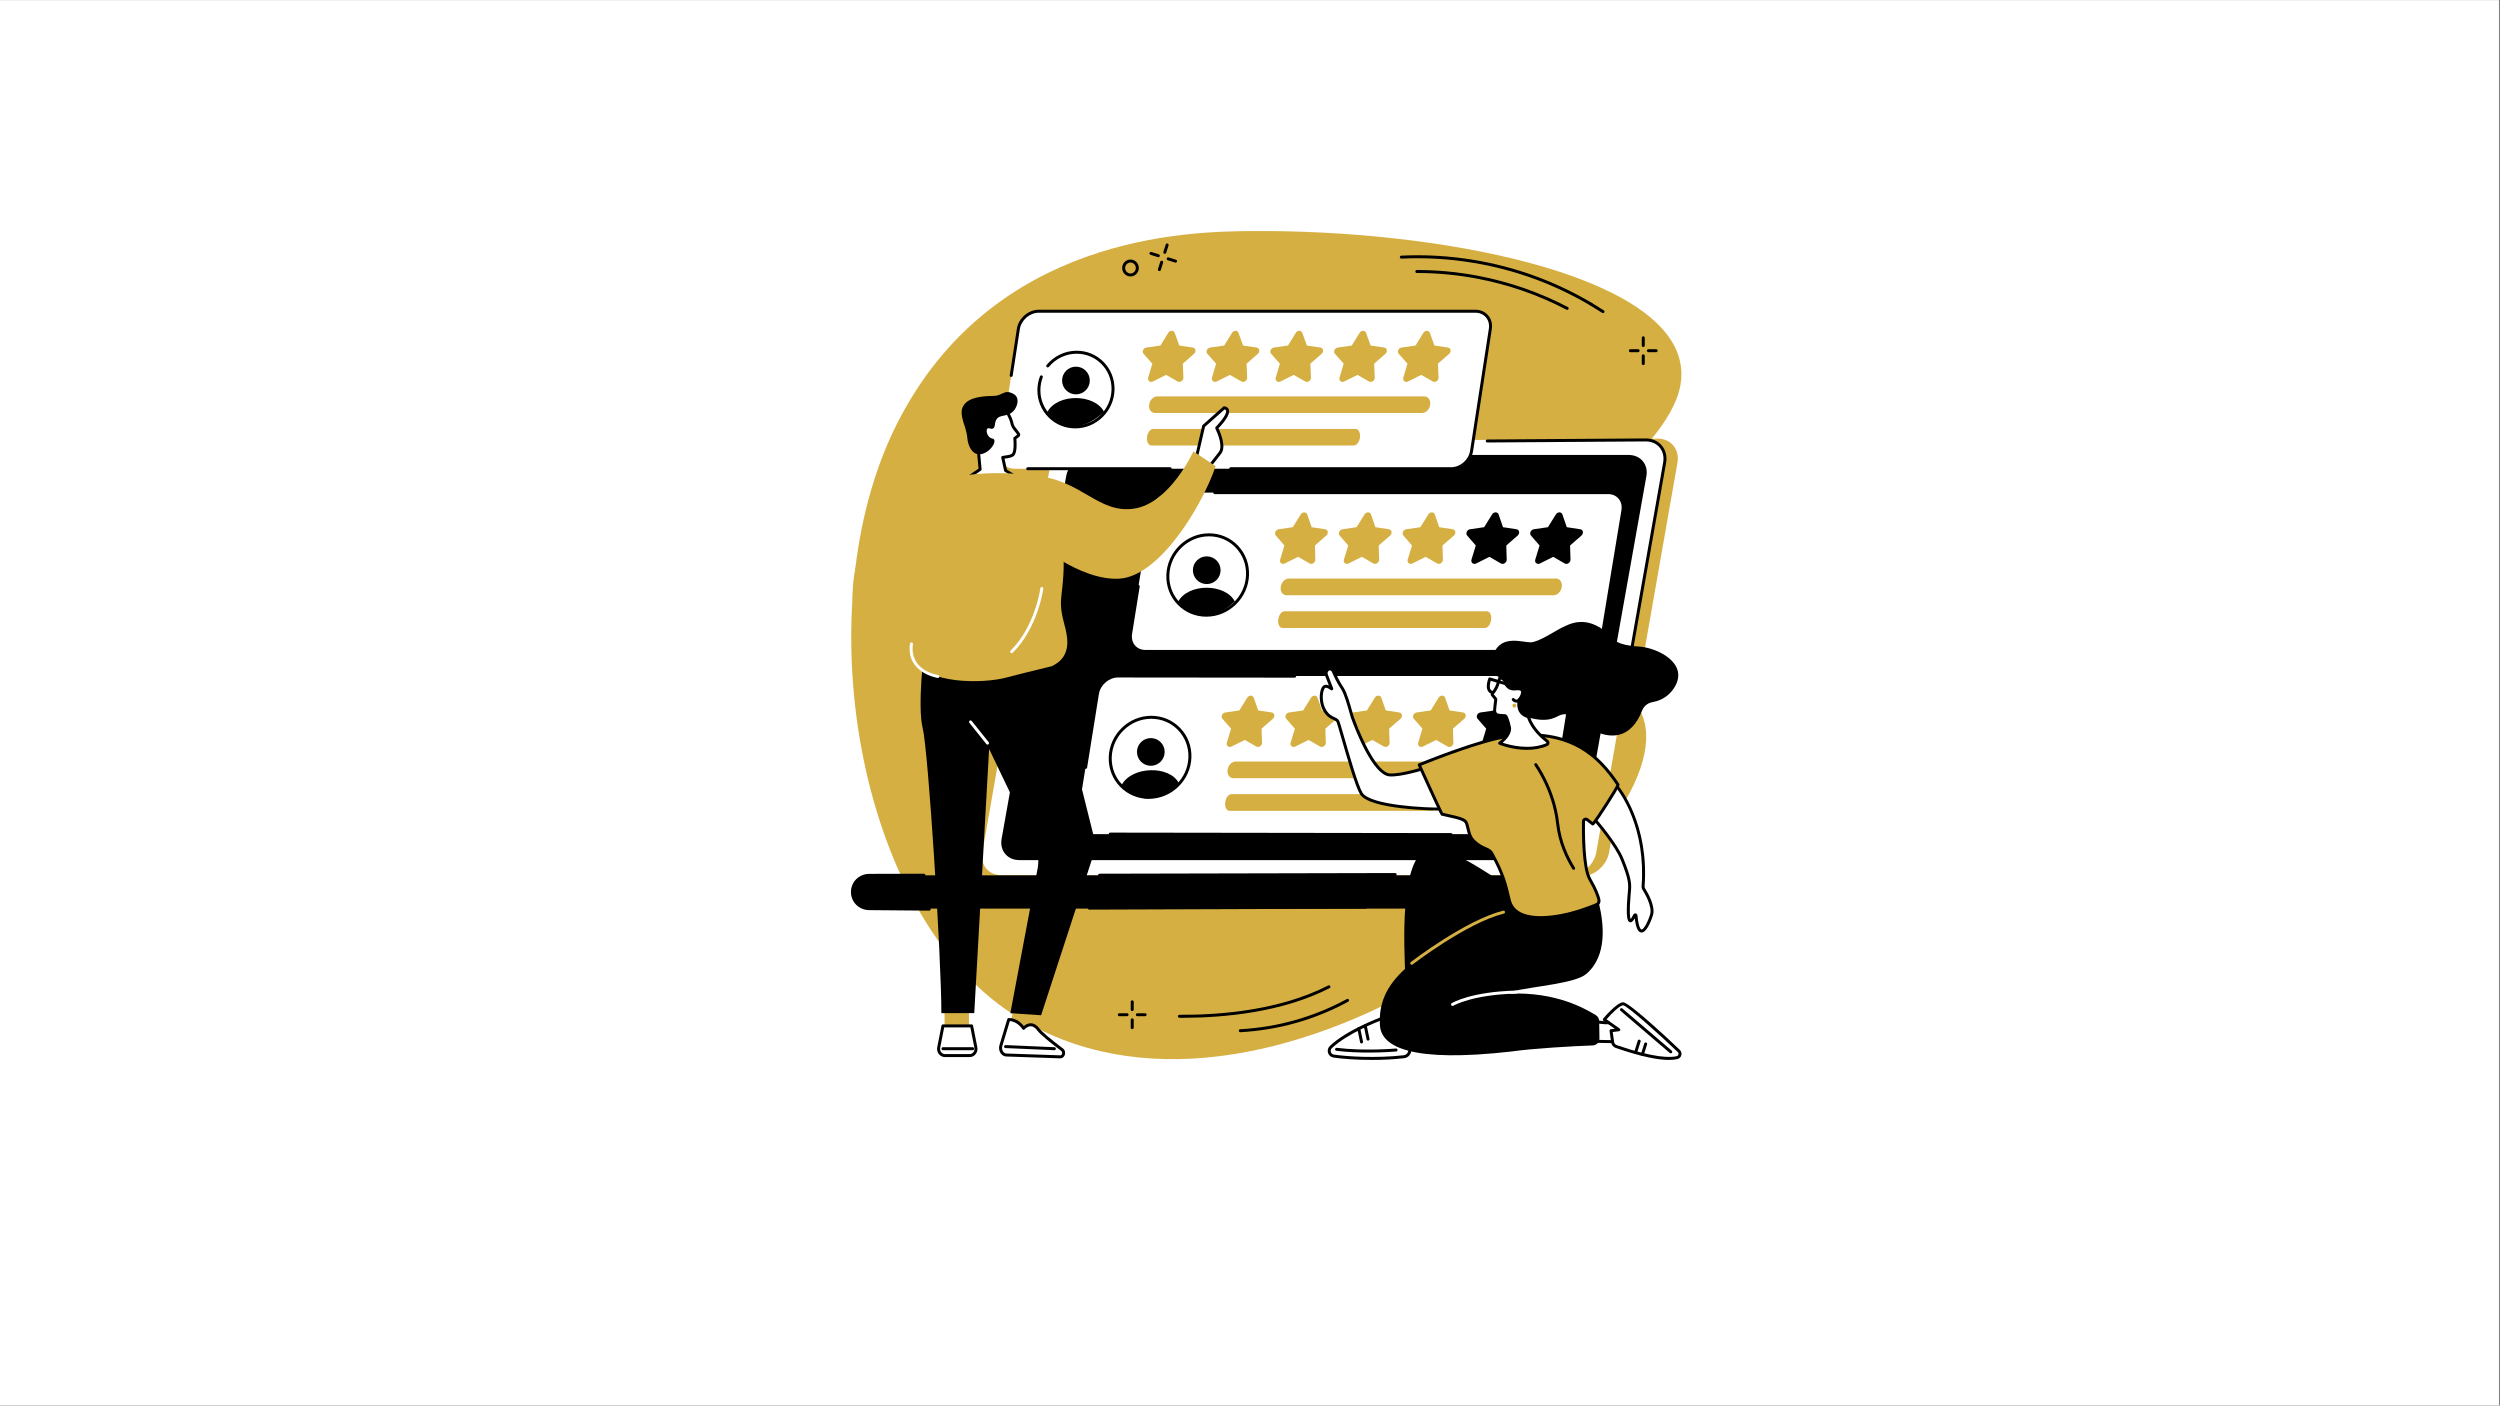
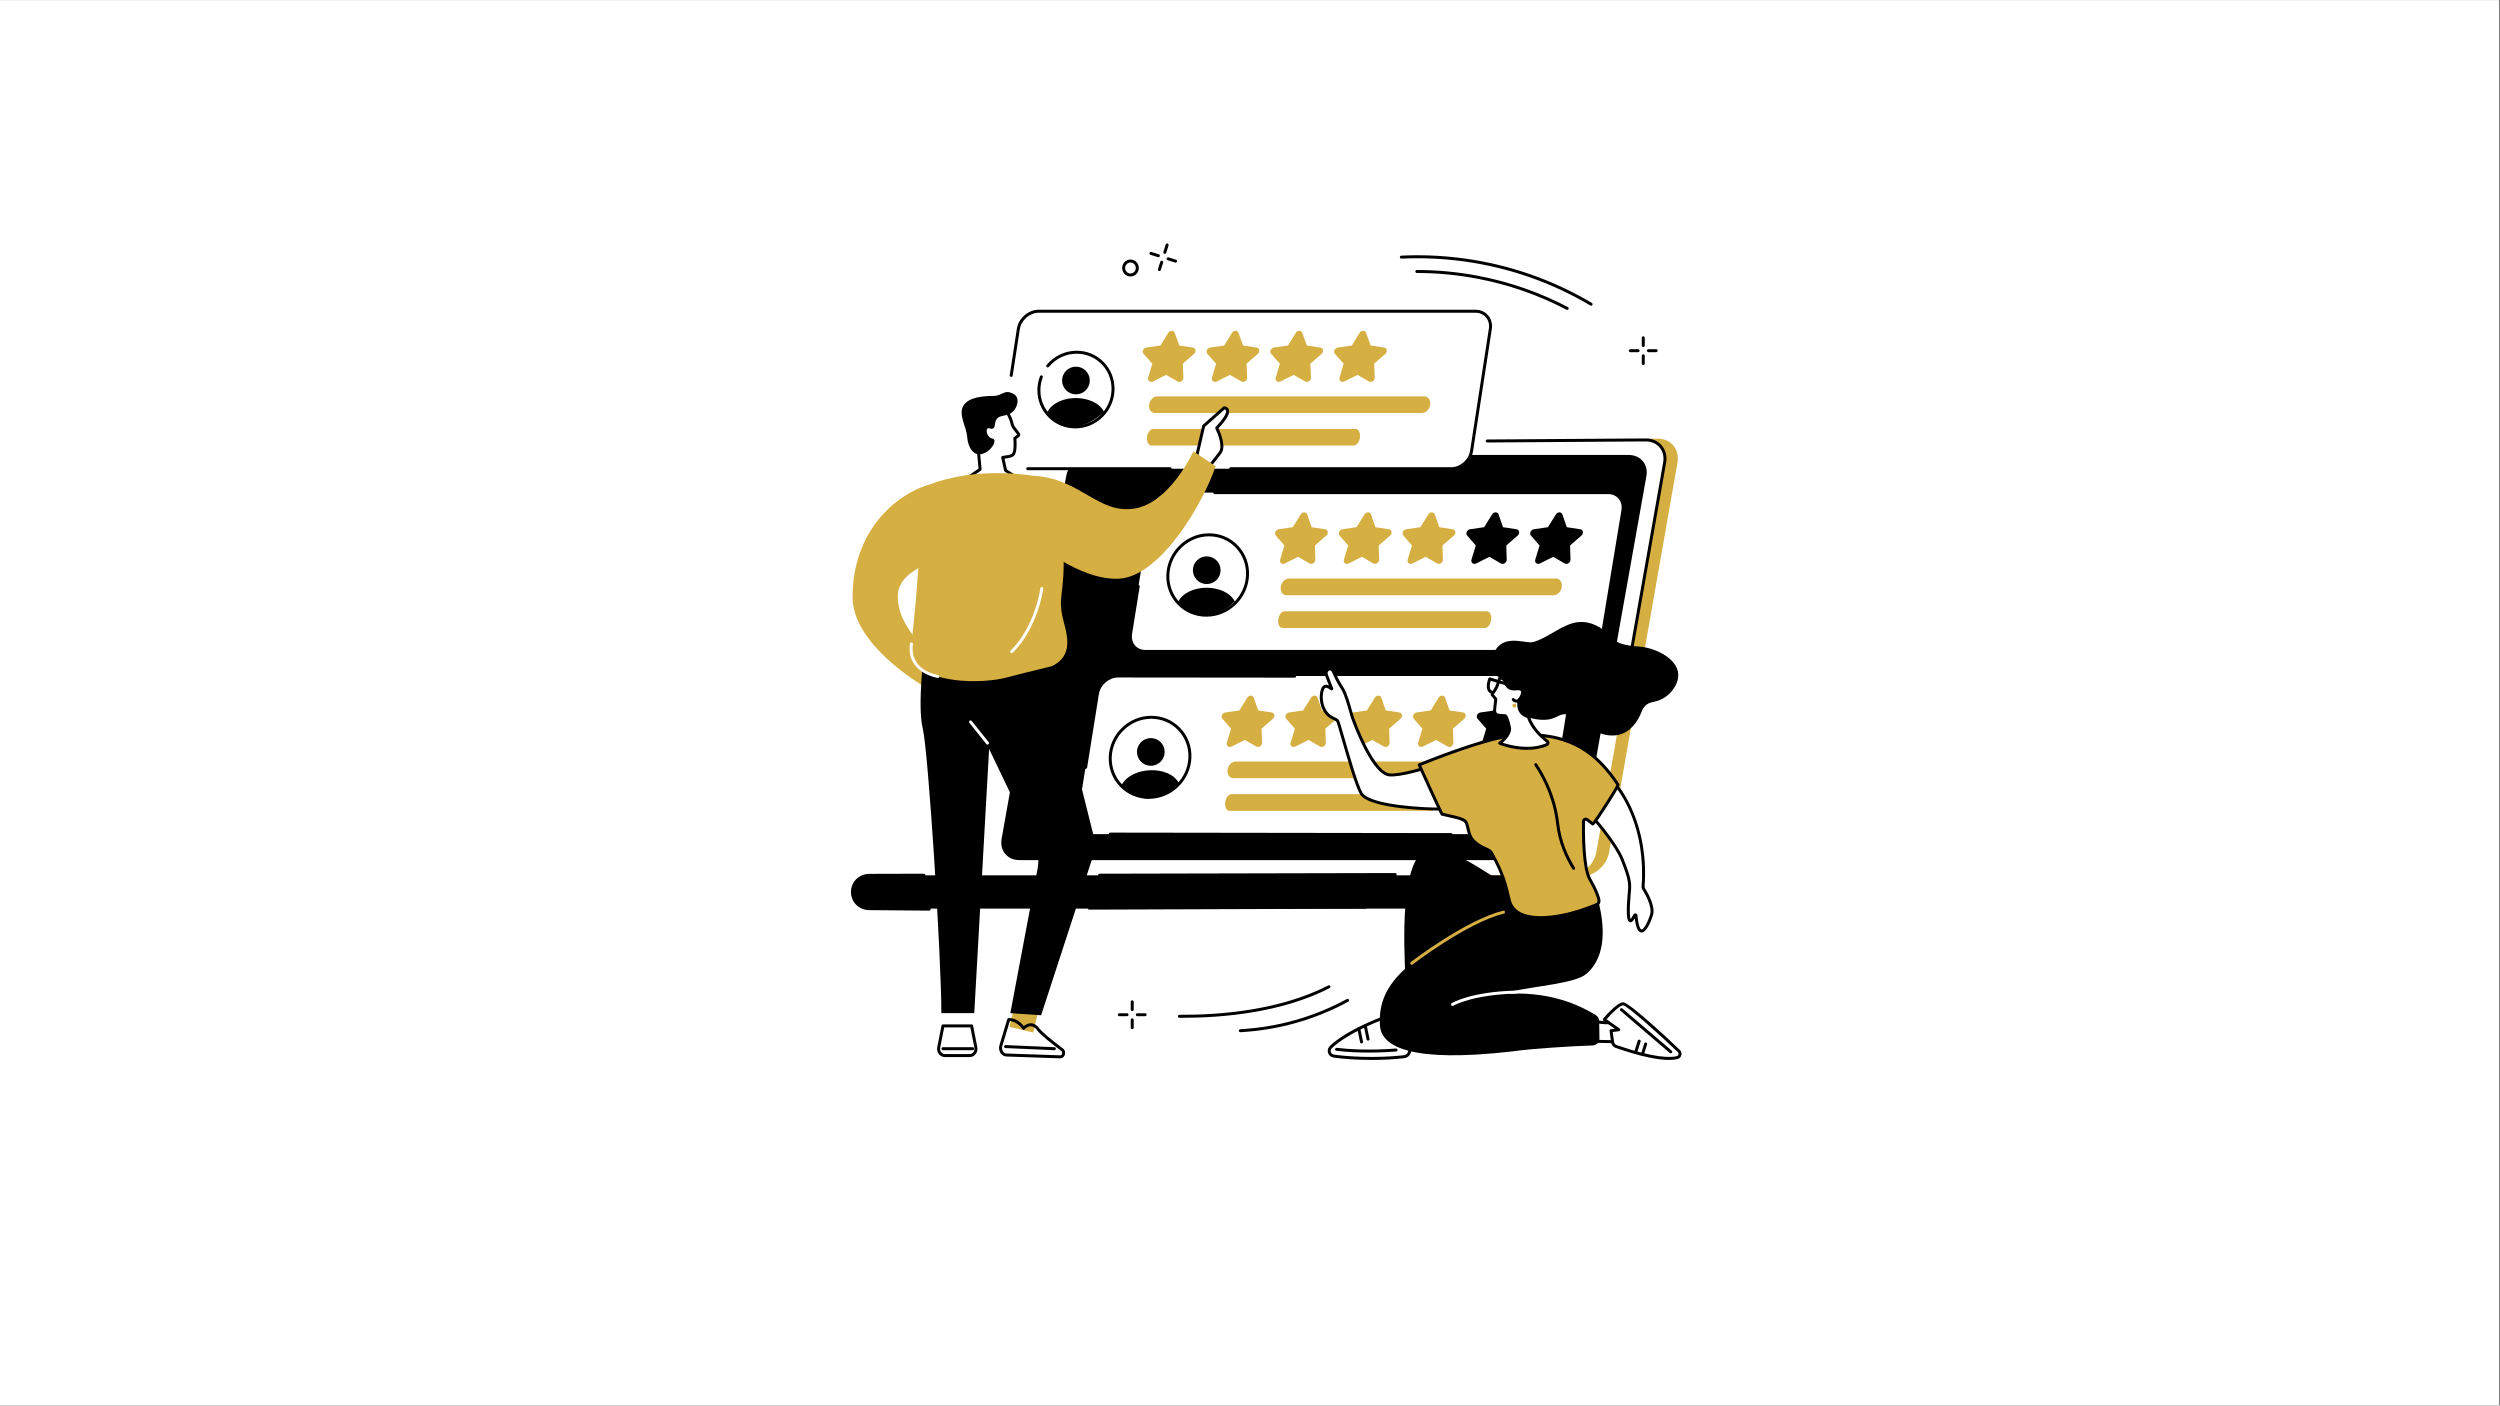
<svg xmlns="http://www.w3.org/2000/svg" width="1366" zoomAndPan="magnify" viewBox="0 0 1024.5 576" height="768" preserveAspectRatio="xMidYMid meet" version="1.0">
  <rect x="0" y="0" width="1024.5" height="576" fill="#808080" stroke="none" />
  <defs>
    <clipPath id="7e14ebd193">
      <path d="M 0 0.141 L 1024 0.141 L 1024 575.859 L 0 575.859 Z M 0 0.141 " clip-rule="nonzero" />
    </clipPath>
  </defs>
  <g clip-path="url(#7e14ebd193)">
    <path fill="#ffffff" d="M 0 0.141 L 1024 0.141 L 1024 575.859 L 0 575.859 Z M 0 0.141 " fill-opacity="1" fill-rule="nonzero" />
    <path fill="#ffffff" d="M 0 0.141 L 1024 0.141 L 1024 575.859 L 0 575.859 Z M 0 0.141 " fill-opacity="1" fill-rule="nonzero" />
  </g>
-   <path fill="#d6af43" d="M 512.32 94.691 C 487.215 94.918 406.527 96.25 367.469 173.879 C 329.773 248.801 351.09 374.273 415.074 415.629 C 517.77 482 681.957 351.625 674.363 298.289 C 671.52 278.32 645.414 274.906 641.023 247.637 C 634.09 204.516 694.227 181.23 688.676 149.156 C 682.273 112.145 589.488 94 512.32 94.691 " fill-opacity="1" fill-rule="nonzero" />
  <path fill="#d6af43" d="M 587.047 351.762 C 581.672 347.367 576.023 343.27 570.242 339.363 C 558.504 331.434 546.141 324.344 533.641 317.477 C 527.066 313.863 520.238 310.594 513.5 307.23 C 506.719 303.848 499.922 300.496 493.121 297.148 C 486.91 294.086 480.695 291.023 474.492 287.945 C 460.395 240.285 445.082 186.25 448.125 186.25 L 679.281 179.727 C 684.723 179.727 688.375 184.152 687.422 189.594 L 659.406 349.316 C 658.453 354.758 653.25 359.184 647.809 359.184 L 596.367 359.184 C 593.336 356.629 590.117 354.27 587.047 351.762 " fill-opacity="1" fill-rule="nonzero" />
  <path fill="#ffffff" d="M 441.523 180.281 L 674.492 180.281 C 679.633 180.281 683.07 184.449 682.168 189.594 L 654.156 349.316 C 653.254 354.457 648.352 358.625 643.215 358.625 L 410.246 358.625 C 405.105 358.625 401.668 354.457 402.57 349.316 L 430.582 189.594 C 431.484 184.449 436.383 180.281 441.523 180.281 " fill-opacity="1" fill-rule="nonzero" />
  <path fill="#000000" d="M 447.27 186.441 L 667.441 186.441 C 672.301 186.441 675.547 190.32 674.695 195.105 L 648.219 343.801 C 647.367 348.59 642.738 352.469 637.883 352.469 L 417.707 352.469 C 412.848 352.469 409.598 348.59 410.453 343.801 L 436.926 195.105 C 437.777 190.32 442.41 186.441 447.27 186.441 " fill-opacity="1" fill-rule="nonzero" />
  <path fill="#000000" d="M 356.285 358.719 L 644.004 358.719 C 647.84 358.719 650.961 361.703 650.961 365.539 C 650.961 369.375 647.84 372.355 644.004 372.355 L 356.285 372.355 C 352.445 372.355 349.332 369.379 349.332 365.539 C 349.332 361.699 352.445 358.719 356.285 358.719 " fill-opacity="1" fill-rule="nonzero" />
  <path fill="#000000" d="M 421.844 236.793 C 421.809 236.793 421.773 236.789 421.734 236.781 C 421.402 236.727 421.18 236.406 421.238 236.074 L 428.191 196.383 C 428.25 196.051 428.57 195.828 428.902 195.887 C 429.238 195.945 429.461 196.262 429.402 196.598 L 422.445 236.285 C 422.395 236.582 422.133 236.793 421.844 236.793 " fill-opacity="1" fill-rule="nonzero" />
  <path fill="#000000" d="M 665.086 286.914 C 665.055 286.914 665.016 286.914 664.984 286.906 C 664.648 286.848 664.422 286.527 664.484 286.195 L 681.562 189.488 C 681.973 187.156 681.445 184.98 680.082 183.355 C 678.75 181.77 676.766 180.898 674.488 180.898 L 609.488 181.332 C 609.148 181.332 608.875 181.059 608.871 180.723 C 608.871 180.383 609.141 180.109 609.48 180.105 L 674.484 179.668 C 677.133 179.668 679.453 180.699 681.02 182.566 C 682.621 184.473 683.242 187.004 682.77 189.699 L 665.691 286.41 C 665.641 286.707 665.379 286.914 665.086 286.914 " fill-opacity="1" fill-rule="nonzero" />
  <path fill="#000000" d="M 450.617 359.27 C 450.281 359.27 450.008 358.996 450.004 358.656 C 450.004 358.316 450.277 358.043 450.617 358.043 L 571.73 357.77 C 572.07 357.77 572.344 358.043 572.344 358.383 C 572.344 358.719 572.07 358.996 571.734 358.996 L 450.621 359.27 C 450.621 359.27 450.617 359.27 450.617 359.27 " fill-opacity="1" fill-rule="nonzero" />
  <path fill="#000000" d="M 380.789 373.18 C 380.785 373.18 380.785 373.18 380.785 373.18 L 356.281 372.973 C 352.043 372.973 348.719 369.707 348.719 365.539 C 348.719 361.371 352.043 358.105 356.285 358.105 L 378.605 358.043 C 378.945 358.043 379.219 358.316 379.219 358.652 C 379.223 358.992 378.945 359.266 378.609 359.27 L 356.289 359.336 C 352.73 359.336 349.945 362.059 349.945 365.539 C 349.945 369.016 352.73 371.742 356.285 371.742 L 380.793 371.953 C 381.133 371.957 381.406 372.234 381.402 372.57 C 381.398 372.91 381.125 373.18 380.789 373.18 " fill-opacity="1" fill-rule="nonzero" />
  <path fill="#000000" d="M 446.391 372.77 C 446.055 372.77 445.777 372.496 445.777 372.16 C 445.777 371.816 446.051 371.543 446.391 371.543 L 559.727 371.133 L 559.73 371.133 C 560.066 371.133 560.344 371.406 560.344 371.746 C 560.344 372.082 560.07 372.359 559.73 372.359 L 446.395 372.77 C 446.395 372.77 446.391 372.77 446.391 372.77 " fill-opacity="1" fill-rule="nonzero" />
  <path fill="#ffffff" d="M 659.035 201.871 C 663.031 201.871 665.73 205.152 665.062 209.199 L 656.746 259.629 C 656.078 263.68 652.297 266.957 648.297 266.957 L 469.355 266.957 C 465.359 266.957 462.66 263.68 463.328 259.629 L 471.648 209.199 C 472.316 205.152 476.094 201.871 480.094 201.871 L 659.035 201.871 " fill-opacity="1" fill-rule="nonzero" />
  <path fill="#d6af43" d="M 636.68 243.934 L 527.191 243.934 C 525.621 243.934 524.562 242.398 524.84 240.504 C 525.109 238.609 526.605 237.078 528.18 237.078 L 637.668 237.078 C 639.242 237.078 640.297 238.609 640.023 240.504 C 639.75 242.398 638.254 243.934 636.68 243.934 " fill-opacity="1" fill-rule="nonzero" />
  <path fill="#d6af43" d="M 608.527 257.363 L 525.578 257.363 C 524.383 257.363 523.594 255.828 523.812 253.938 C 524.035 252.039 525.184 250.504 526.379 250.504 L 609.328 250.504 C 610.52 250.504 611.309 252.039 611.086 253.938 C 610.863 255.828 609.719 257.363 608.527 257.363 " fill-opacity="1" fill-rule="nonzero" />
  <path fill="#d6af43" d="M 543.055 216.883 L 537.512 216.043 L 535.703 210.801 C 535.316 209.676 533.742 209.676 533.043 210.801 L 529.785 216.043 L 524.008 216.883 C 522.766 217.062 522.066 218.594 522.828 219.469 L 526.359 223.547 L 524.598 229.309 C 524.219 230.543 525.359 231.488 526.527 230.906 L 531.969 228.188 L 536.656 230.906 C 537.664 231.488 539.066 230.543 539.031 229.309 L 538.859 223.547 L 543.52 219.469 C 544.523 218.594 544.25 217.062 543.055 216.883 " fill-opacity="1" fill-rule="nonzero" />
  <path fill="#d6af43" d="M 569.195 216.883 L 563.648 216.043 L 561.844 210.801 C 561.453 209.676 559.883 209.676 559.18 210.801 L 555.926 216.043 L 550.148 216.883 C 548.906 217.062 548.207 218.594 548.969 219.469 L 552.5 223.547 L 550.734 229.309 C 550.359 230.543 551.5 231.488 552.668 230.906 L 558.109 228.188 L 562.797 230.906 C 563.805 231.488 565.207 230.543 565.168 229.309 L 565 223.547 L 569.66 219.469 C 570.66 218.594 570.387 217.062 569.195 216.883 " fill-opacity="1" fill-rule="nonzero" />
  <path fill="#d6af43" d="M 595.332 216.887 L 589.789 216.043 L 587.98 210.805 C 587.594 209.676 586.02 209.676 585.32 210.805 L 582.062 216.043 L 576.285 216.887 C 575.043 217.066 574.348 218.594 575.105 219.469 L 578.637 223.547 L 576.875 229.309 C 576.496 230.547 577.637 231.492 578.809 230.906 L 584.246 228.188 L 588.934 230.906 C 589.941 231.492 591.344 230.547 591.309 229.309 L 591.137 223.547 L 595.801 219.469 C 596.801 218.594 596.523 217.066 595.332 216.887 " fill-opacity="1" fill-rule="nonzero" />
  <path fill="#000000" d="M 621.477 216.883 L 615.93 216.043 L 614.121 210.805 C 613.734 209.676 612.16 209.676 611.461 210.805 L 608.203 216.043 L 602.43 216.883 C 601.184 217.062 600.484 218.59 601.246 219.469 L 604.777 223.547 L 603.016 229.309 C 602.637 230.543 603.777 231.488 604.949 230.906 L 610.387 228.188 L 615.074 230.906 C 616.082 231.488 617.484 230.543 617.449 229.309 L 617.277 223.547 L 621.941 219.469 C 622.941 218.59 622.668 217.062 621.477 216.883 " fill-opacity="1" fill-rule="nonzero" />
  <path fill="#000000" d="M 647.613 216.887 L 642.07 216.043 L 640.262 210.805 C 639.875 209.676 638.301 209.676 637.602 210.805 L 634.344 216.043 L 628.562 216.887 C 627.324 217.066 626.625 218.594 627.387 219.469 L 630.918 223.547 L 629.152 229.309 C 628.777 230.547 629.918 231.492 631.086 230.906 L 636.527 228.188 L 641.211 230.906 C 642.223 231.492 643.625 230.547 643.59 229.309 L 643.418 223.547 L 648.078 219.469 C 649.082 218.594 648.805 217.066 647.613 216.887 " fill-opacity="1" fill-rule="nonzero" />
  <path fill="#ffffff" d="M 511.238 235.637 C 510.934 244.734 503.375 252.105 494.355 252.105 C 485.34 252.105 478.277 244.734 478.582 235.637 C 478.887 226.543 486.441 219.172 495.461 219.172 C 504.48 219.172 511.543 226.543 511.238 235.637 " fill-opacity="1" fill-rule="nonzero" />
  <path fill="#000000" d="M 482.707 246.715 C 489.758 254.332 497.516 254.445 506.027 246.508 C 502.344 239.145 486.898 238.734 482.707 246.715 " fill-opacity="1" fill-rule="nonzero" />
  <path fill="#000000" d="M 500.199 233.672 C 500.199 236.809 497.656 239.348 494.52 239.348 C 491.383 239.348 488.844 236.809 488.844 233.672 C 488.844 230.539 491.383 227.996 494.52 227.996 C 497.656 227.996 500.199 230.539 500.199 233.672 " fill-opacity="1" fill-rule="nonzero" />
  <path fill="#000000" d="M 511.238 235.637 L 511.242 235.637 Z M 495.461 219.785 C 486.785 219.785 479.488 226.906 479.195 235.66 C 479.051 239.918 480.566 243.914 483.465 246.906 C 486.32 249.863 490.191 251.492 494.355 251.492 C 503.035 251.492 510.332 244.371 510.625 235.617 C 510.77 231.359 509.25 227.363 506.355 224.367 C 503.496 221.414 499.629 219.785 495.461 219.785 Z M 494.355 252.719 C 489.855 252.719 485.672 250.957 482.582 247.762 C 479.453 244.523 477.812 240.211 477.969 235.617 C 478.281 226.211 486.133 218.555 495.461 218.555 C 499.961 218.555 504.145 220.32 507.238 223.516 C 510.367 226.75 512.004 231.062 511.852 235.66 C 511.535 245.066 503.688 252.719 494.355 252.719 " fill-opacity="1" fill-rule="nonzero" />
  <path fill="#000000" d="M 648.301 267.57 L 469.355 267.57 C 467.273 267.57 465.438 266.758 464.18 265.277 C 462.883 263.746 462.363 261.703 462.723 259.527 L 465.832 240.176 C 465.887 239.84 466.199 239.613 466.539 239.664 C 466.871 239.719 467.102 240.035 467.047 240.367 L 463.934 259.727 C 463.633 261.543 464.055 263.23 465.117 264.484 C 466.137 265.684 467.641 266.344 469.355 266.344 L 648.301 266.344 C 652 266.344 655.52 263.285 656.141 259.527 L 664.457 209.102 C 664.758 207.285 664.34 205.598 663.273 204.348 C 662.258 203.148 660.75 202.484 659.035 202.484 L 497.809 202.484 C 497.469 202.484 497.195 202.211 497.195 201.871 C 497.195 201.535 497.469 201.258 497.809 201.258 L 659.035 201.258 C 661.117 201.258 662.953 202.074 664.211 203.555 C 665.512 205.082 666.027 207.125 665.672 209.301 L 657.352 259.73 C 656.637 264.055 652.574 267.57 648.301 267.57 " fill-opacity="1" fill-rule="nonzero" />
  <path fill="#ffffff" d="M 637.082 277.02 C 641.078 277.02 643.789 280.289 643.137 284.316 L 635.031 334.535 C 634.379 338.566 630.613 341.832 626.617 341.832 L 447.672 341.832 C 443.676 341.832 440.961 338.566 441.613 334.535 L 449.723 284.316 C 450.371 280.289 454.141 277.02 458.137 277.02 L 637.082 277.02 " fill-opacity="1" fill-rule="nonzero" />
  <path fill="#d6af43" d="M 614.902 318.902 L 505.414 318.902 C 503.84 318.902 502.777 317.375 503.043 315.488 C 503.309 313.602 504.797 312.074 506.371 312.074 L 615.859 312.074 C 617.434 312.074 618.496 313.602 618.23 315.488 C 617.969 317.375 616.477 318.902 614.902 318.902 " fill-opacity="1" fill-rule="nonzero" />
  <path fill="#d6af43" d="M 586.801 332.281 L 503.852 332.281 C 502.656 332.281 501.863 330.75 502.074 328.863 C 502.289 326.977 503.43 325.449 504.625 325.449 L 587.574 325.449 C 588.766 325.449 589.559 326.977 589.348 328.863 C 589.133 330.75 587.992 332.281 586.801 332.281 " fill-opacity="1" fill-rule="nonzero" />
  <path fill="#d6af43" d="M 521.16 291.969 L 515.613 291.133 L 513.781 285.914 C 513.391 284.793 511.816 284.793 511.121 285.914 L 507.887 291.133 L 502.113 291.969 C 500.871 292.148 500.18 293.668 500.941 294.543 L 504.492 298.605 L 502.754 304.34 C 502.379 305.574 503.527 306.512 504.691 305.93 L 510.121 303.223 L 514.82 305.93 C 515.832 306.512 517.23 305.574 517.188 304.34 L 516.992 298.605 L 521.637 294.543 C 522.637 293.668 522.355 292.148 521.16 291.969 " fill-opacity="1" fill-rule="nonzero" />
  <path fill="#d6af43" d="M 547.301 291.969 L 541.754 291.133 L 539.922 285.914 C 539.527 284.793 537.957 284.793 537.262 285.914 L 534.027 291.133 L 528.25 291.969 C 527.012 292.148 526.32 293.668 527.082 294.543 L 530.633 298.605 L 528.895 304.34 C 528.52 305.574 529.664 306.512 530.832 305.93 L 536.262 303.223 L 540.961 305.93 C 541.973 306.512 543.367 305.574 543.328 304.34 L 543.133 298.605 L 547.777 294.543 C 548.777 293.668 548.492 292.148 547.301 291.969 " fill-opacity="1" fill-rule="nonzero" />
  <path fill="#d6af43" d="M 573.441 291.969 L 567.895 291.133 L 566.062 285.914 C 565.668 284.793 564.098 284.793 563.398 285.914 L 560.168 291.133 L 554.391 291.969 C 553.152 292.148 552.461 293.668 553.223 294.543 L 556.773 298.605 L 555.031 304.34 C 554.66 305.574 555.805 306.512 556.973 305.93 L 562.398 303.223 L 567.102 305.93 C 568.109 306.512 569.508 305.574 569.465 304.34 L 569.27 298.605 L 573.918 294.543 C 574.914 293.668 574.633 292.148 573.441 291.969 " fill-opacity="1" fill-rule="nonzero" />
  <path fill="#d6af43" d="M 599.578 291.969 L 594.031 291.133 L 592.203 285.914 C 591.809 284.793 590.234 284.793 589.543 285.914 L 586.309 291.133 L 580.531 291.969 C 579.289 292.148 578.598 293.668 579.363 294.543 L 582.914 298.605 L 581.172 304.34 C 580.801 305.574 581.941 306.512 583.109 305.934 L 588.539 303.223 L 593.238 305.934 C 594.25 306.512 595.648 305.574 595.605 304.34 L 595.414 298.605 L 600.055 294.543 C 601.055 293.668 600.773 292.148 599.578 291.969 " fill-opacity="1" fill-rule="nonzero" />
  <path fill="#000000" d="M 625.723 291.969 L 620.172 291.133 L 618.344 285.914 C 617.949 284.793 616.379 284.793 615.684 285.914 L 612.445 291.133 L 606.672 291.969 C 605.43 292.148 604.738 293.668 605.504 294.543 L 609.051 298.605 L 607.312 304.34 C 606.938 305.574 608.086 306.512 609.254 305.93 L 614.68 303.223 L 619.383 305.93 C 620.391 306.512 621.789 305.574 621.746 304.34 L 621.551 298.605 L 626.195 294.543 C 627.195 293.668 626.914 292.148 625.723 291.969 " fill-opacity="1" fill-rule="nonzero" />
  <path fill="#ffffff" d="M 487.633 310.344 C 487.363 319.398 479.836 326.742 470.82 326.742 C 461.801 326.742 454.707 319.398 454.973 310.344 C 455.242 301.285 462.766 293.945 471.785 293.945 C 480.805 293.945 487.898 301.285 487.633 310.344 " fill-opacity="1" fill-rule="nonzero" />
  <path fill="#000000" d="M 459.586 321.797 C 466.641 329.414 474.602 328.914 483.113 320.977 C 479.43 313.613 463.781 313.816 459.586 321.797 " fill-opacity="1" fill-rule="nonzero" />
  <path fill="#000000" d="M 477.285 308.141 C 477.285 311.273 474.742 313.816 471.605 313.816 C 468.473 313.816 465.93 311.273 465.93 308.141 C 465.93 305.004 468.473 302.465 471.605 302.465 C 474.742 302.465 477.285 305.004 477.285 308.141 " fill-opacity="1" fill-rule="nonzero" />
  <path fill="#000000" d="M 471.785 294.559 C 463.109 294.559 455.844 301.648 455.586 310.359 C 455.461 314.59 456.988 318.559 459.883 321.539 C 462.754 324.496 466.641 326.129 470.82 326.129 C 479.492 326.129 486.762 319.039 487.016 310.324 C 487.141 306.098 485.617 302.129 482.723 299.148 C 479.852 296.191 475.965 294.559 471.785 294.559 Z M 470.82 327.355 C 466.305 327.355 462.105 325.594 459 322.395 C 455.875 319.172 454.227 314.887 454.359 310.324 C 454.637 300.957 462.453 293.332 471.785 293.332 C 476.301 293.332 480.496 295.094 483.605 298.293 C 486.73 301.512 488.379 305.801 488.242 310.359 C 487.969 319.73 480.152 327.355 470.82 327.355 " fill-opacity="1" fill-rule="nonzero" />
  <path fill="#000000" d="M 444.891 315.078 C 444.859 315.078 444.828 315.078 444.793 315.07 C 444.457 315.016 444.23 314.703 444.285 314.367 L 449.113 284.219 C 449.812 279.91 453.855 276.406 458.137 276.406 L 530.543 276.48 C 530.883 276.484 531.156 276.758 531.156 277.098 C 531.156 277.434 530.879 277.707 530.543 277.707 L 458.133 277.633 C 454.434 277.633 450.93 280.676 450.328 284.414 L 445.496 314.562 C 445.449 314.863 445.188 315.078 444.891 315.078 " fill-opacity="1" fill-rule="nonzero" />
  <path fill="#000000" d="M 594.645 342.629 L 454.984 342.43 C 454.645 342.43 454.371 342.156 454.371 341.816 C 454.371 341.477 454.648 341.203 454.984 341.203 L 594.645 341.402 C 594.988 341.402 595.258 341.676 595.258 342.016 C 595.258 342.355 594.984 342.629 594.645 342.629 " fill-opacity="1" fill-rule="nonzero" />
  <path fill="#ffffff" d="M 604.621 127.539 C 608.617 127.539 611.355 130.793 610.738 134.805 L 603.055 184.812 C 602.434 188.828 598.695 192.078 594.699 192.078 L 415.754 192.078 C 411.758 192.078 409.02 188.828 409.637 184.812 L 417.32 134.805 C 417.938 130.793 421.676 127.539 425.676 127.539 L 604.621 127.539 " fill-opacity="1" fill-rule="nonzero" />
  <path fill="#d6af43" d="M 582.793 169.246 L 473.305 169.246 C 471.73 169.246 470.656 167.727 470.906 165.848 C 471.152 163.969 472.633 162.445 474.207 162.445 L 583.695 162.445 C 585.27 162.445 586.344 163.969 586.094 165.848 C 585.844 167.727 584.367 169.246 582.793 169.246 " fill-opacity="1" fill-rule="nonzero" />
  <path fill="#d6af43" d="M 554.805 182.566 L 471.855 182.566 C 470.66 182.566 469.855 181.047 470.051 179.164 C 470.25 177.285 471.375 175.766 472.566 175.766 L 555.52 175.766 C 556.715 175.766 557.52 177.285 557.32 179.164 C 557.125 181.047 556 182.566 554.805 182.566 " fill-opacity="1" fill-rule="nonzero" />
  <path fill="#ffffff" d="M 425.742 159.684 C 425.879 151.234 432.789 144.363 441.18 144.34 C 449.57 144.316 456.262 151.148 456.125 159.598 C 455.984 168.047 449.074 174.918 440.684 174.941 C 432.293 174.965 425.605 168.133 425.742 159.684 " fill-opacity="1" fill-rule="nonzero" />
  <path fill="#ffffff" d="M 440.824 171.82 C 439.5 171.824 438.445 170.746 438.465 169.414 L 438.668 157.098 L 443.461 157.082 L 443.262 169.398 C 443.242 170.73 442.148 171.816 440.824 171.82 " fill-opacity="1" fill-rule="nonzero" />
  <path fill="#000000" d="M 429.105 168.973 C 436.16 176.59 443.914 176.703 452.426 168.77 C 448.742 161.406 433.297 160.996 429.105 168.973 " fill-opacity="1" fill-rule="nonzero" />
  <path fill="#000000" d="M 440.641 175.555 C 436.453 175.559 432.539 173.926 429.617 170.961 C 426.652 167.957 425.059 163.949 425.125 159.676 C 425.156 157.801 425.508 155.965 426.168 154.215 C 426.289 153.898 426.645 153.742 426.961 153.859 C 427.277 153.98 427.438 154.332 427.316 154.652 C 426.707 156.266 426.383 157.965 426.355 159.695 C 426.289 163.637 427.758 167.332 430.488 170.102 C 433.18 172.828 436.785 174.332 440.641 174.332 C 440.652 174.332 440.668 174.332 440.684 174.332 C 448.727 174.305 455.375 167.695 455.508 159.59 C 455.574 155.648 454.105 151.953 451.371 149.184 C 448.68 146.457 445.078 144.957 441.223 144.957 C 441.211 144.957 441.195 144.957 441.184 144.957 C 436.805 144.969 432.664 146.938 429.824 150.355 C 429.605 150.613 429.219 150.652 428.961 150.434 C 428.699 150.219 428.664 149.832 428.879 149.57 C 431.953 145.871 436.438 143.742 441.18 143.73 C 441.195 143.73 441.207 143.73 441.223 143.73 C 445.41 143.73 449.324 145.359 452.246 148.324 C 455.211 151.328 456.805 155.336 456.734 159.609 C 456.594 168.379 449.395 175.531 440.684 175.555 C 440.668 175.555 440.652 175.555 440.641 175.555 " fill-opacity="1" fill-rule="nonzero" />
  <path fill="#000000" d="M 446.598 155.934 C 446.598 159.07 444.055 161.609 440.918 161.609 C 437.785 161.609 435.242 159.07 435.242 155.934 C 435.242 152.797 437.785 150.254 440.918 150.254 C 444.055 150.254 446.598 152.797 446.598 155.934 " fill-opacity="1" fill-rule="nonzero" />
  <path fill="#d6af43" d="M 488.824 142.426 L 483.27 141.594 L 481.395 136.398 C 480.992 135.281 479.422 135.281 478.734 136.398 L 475.543 141.594 L 469.777 142.426 C 468.535 142.605 467.859 144.121 468.629 144.992 L 472.215 149.035 L 470.523 154.746 C 470.16 155.973 471.312 156.91 472.477 156.328 L 477.879 153.633 L 482.602 156.328 C 483.617 156.91 485.008 155.973 484.957 154.746 L 484.715 149.035 L 489.32 144.992 C 490.312 144.121 490.02 142.605 488.824 142.426 " fill-opacity="1" fill-rule="nonzero" />
  <path fill="#d6af43" d="M 514.965 142.426 L 509.41 141.594 L 507.535 136.398 C 507.133 135.281 505.559 135.281 504.875 136.398 L 501.684 141.594 L 495.918 142.426 C 494.676 142.605 494 144.121 494.77 144.992 L 498.352 149.035 L 496.664 154.746 C 496.297 155.973 497.453 156.91 498.613 156.328 L 504.02 153.633 L 508.742 156.328 C 509.758 156.91 511.148 155.973 511.094 154.746 L 510.852 149.035 L 515.461 144.992 C 516.453 144.121 516.16 142.605 514.965 142.426 " fill-opacity="1" fill-rule="nonzero" />
  <path fill="#d6af43" d="M 541.105 142.426 L 535.547 141.594 L 533.676 136.398 C 533.273 135.281 531.699 135.281 531.016 136.398 L 527.824 141.594 L 522.055 142.426 C 520.816 142.605 520.137 144.121 520.91 144.992 L 524.492 149.035 L 522.801 154.746 C 522.438 155.973 523.59 156.91 524.754 156.328 L 530.16 153.633 L 534.883 156.328 C 535.895 156.91 537.285 155.973 537.234 154.746 L 536.992 149.035 L 541.602 144.992 C 542.594 144.121 542.297 142.605 541.105 142.426 " fill-opacity="1" fill-rule="nonzero" />
  <path fill="#d6af43" d="M 567.246 142.426 L 561.688 141.594 L 559.812 136.398 C 559.414 135.281 557.84 135.281 557.152 136.398 L 553.965 141.594 L 548.195 142.426 C 546.957 142.605 546.277 144.121 547.047 144.992 L 550.633 149.035 L 548.941 154.746 C 548.578 155.973 549.73 156.91 550.891 156.328 L 556.301 153.633 L 561.02 156.328 C 562.035 156.91 563.43 155.973 563.375 154.746 L 563.133 149.035 L 567.742 144.992 C 568.734 144.121 568.438 142.605 567.246 142.426 " fill-opacity="1" fill-rule="nonzero" />
-   <path fill="#d6af43" d="M 593.383 142.426 L 587.828 141.594 L 585.957 136.398 C 585.551 135.281 583.98 135.281 583.293 136.398 L 580.102 141.594 L 574.336 142.426 C 573.094 142.605 572.418 144.121 573.188 144.992 L 576.773 149.035 L 575.078 154.746 C 574.719 155.973 575.867 156.91 577.035 156.328 L 582.438 153.633 L 587.16 156.328 C 588.176 156.91 589.566 155.973 589.516 154.746 L 589.27 149.035 L 593.883 144.992 C 594.871 144.121 594.578 142.605 593.383 142.426 " fill-opacity="1" fill-rule="nonzero" />
  <path fill="#000000" d="M 594.695 192.695 L 504.355 192.695 C 504.016 192.695 503.742 192.422 503.742 192.082 C 503.742 191.742 504.016 191.469 504.355 191.469 L 594.695 191.469 C 598.398 191.469 601.875 188.441 602.445 184.723 L 610.129 134.715 C 610.406 132.93 609.969 131.266 608.906 130.027 C 607.871 128.82 606.344 128.156 604.617 128.156 L 425.672 128.156 C 421.973 128.156 418.5 131.18 417.926 134.898 L 415 153.945 C 414.949 154.281 414.633 154.508 414.301 154.457 C 413.965 154.406 413.734 154.094 413.789 153.758 L 416.715 134.715 C 417.375 130.422 421.395 126.926 425.672 126.926 L 604.617 126.926 C 606.711 126.926 608.566 127.742 609.84 129.227 C 611.137 130.742 611.672 132.758 611.34 134.898 L 603.66 184.91 C 602.996 189.203 598.977 192.695 594.695 192.695 " fill-opacity="1" fill-rule="nonzero" />
  <path fill="#000000" d="M 479.531 192.695 L 421.16 192.695 C 420.82 192.695 420.547 192.422 420.547 192.082 C 420.547 191.742 420.82 191.469 421.16 191.469 L 479.531 191.469 C 479.871 191.469 480.148 191.742 480.148 192.082 C 480.148 192.422 479.871 192.695 479.531 192.695 " fill-opacity="1" fill-rule="nonzero" />
  <path fill="#d6af43" d="M 381.207 198.441 C 367.293 202.355 349.383 217.418 349.383 244.746 C 349.383 264.43 378.379 281.105 378.379 281.105 L 383.164 269.367 C 383.164 269.367 367.18 257.531 367.945 243.715 C 368.559 232.633 386.426 229.191 386.426 229.191 L 381.207 198.441 " fill-opacity="1" fill-rule="nonzero" />
-   <path fill="#d6af43" d="M 387.078 423.016 L 397.078 423.016 L 397.078 411.277 L 387.078 411.277 L 387.078 423.016 " fill-opacity="1" fill-rule="nonzero" />
  <path fill="#d6af43" d="M 413.691 420.844 L 423.422 423.141 L 426.121 411.715 L 416.387 409.418 L 413.691 420.844 " fill-opacity="1" fill-rule="nonzero" />
  <path fill="#000000" d="M 378.816 265.621 C 378.816 265.621 375.828 289.23 378.121 298.395 C 380.414 307.562 385.773 392.273 385.773 415.191 L 399.25 415.191 L 405.34 306.926 L 424.148 346.207 C 425.516 349.395 425.859 352.926 425.141 356.32 L 414.035 415.191 L 426.645 416.059 L 447.723 351.418 C 448.668 348.211 448.738 344.812 447.926 341.57 L 430.832 273.188 L 378.816 265.621 " fill-opacity="1" fill-rule="nonzero" />
  <path fill="#ffffff" d="M 404.688 305.148 C 404.508 305.148 404.328 305.07 404.207 304.918 L 397.25 296.223 C 397.039 295.957 397.082 295.57 397.348 295.359 C 397.613 295.148 397.996 295.191 398.211 295.453 L 405.164 304.152 C 405.379 304.414 405.336 304.801 405.07 305.012 C 404.957 305.105 404.82 305.148 404.688 305.148 " fill-opacity="1" fill-rule="nonzero" />
  <path fill="#ffffff" d="M 386.426 420.41 L 398.164 420.41 L 399.906 429.27 C 400.242 430.98 399.004 432.582 397.352 432.582 L 387.238 432.582 C 385.582 432.582 384.348 430.98 384.684 429.27 L 386.426 420.41 " fill-opacity="1" fill-rule="nonzero" />
  <path fill="#000000" d="M 386.93 421.023 L 385.285 429.391 C 385.156 430.055 385.32 430.734 385.742 431.246 C 386.129 431.711 386.656 431.969 387.234 431.969 L 397.352 431.969 C 397.934 431.969 398.461 431.711 398.844 431.246 C 399.266 430.734 399.434 430.055 399.305 429.391 L 397.66 421.023 Z M 397.352 433.199 L 387.234 433.199 C 386.297 433.199 385.406 432.77 384.797 432.027 C 384.141 431.23 383.879 430.18 384.082 429.152 L 385.824 420.293 C 385.879 420.004 386.133 419.793 386.426 419.793 L 398.164 419.793 C 398.457 419.793 398.711 420.004 398.766 420.293 L 400.508 429.152 C 400.711 430.18 400.449 431.23 399.793 432.027 C 399.184 432.77 398.293 433.199 397.352 433.199 " fill-opacity="1" fill-rule="nonzero" />
  <path fill="#000000" d="M 398.598 430.371 L 386.426 430.371 C 386.086 430.371 385.812 430.094 385.812 429.758 C 385.812 429.418 386.086 429.145 386.426 429.145 L 398.598 429.145 C 398.938 429.145 399.215 429.418 399.215 429.758 C 399.215 430.094 398.938 430.371 398.598 430.371 " fill-opacity="1" fill-rule="nonzero" />
-   <path fill="#ffffff" d="M 413.383 417.801 L 410.168 428.469 C 409.609 430.324 410.742 432.289 412.402 432.344 L 434.488 433.094 C 435.852 433.141 436.398 431.023 435.246 430.156 C 431.652 427.453 426.871 423.703 425.559 421.922 C 422.516 417.801 419.469 421.406 419.469 421.406 C 419.469 421.406 417.297 417.801 413.383 417.801 " fill-opacity="1" fill-rule="nonzero" />
  <path fill="#000000" d="M 413.832 418.434 L 410.754 428.648 C 410.516 429.441 410.652 430.332 411.109 430.969 C 411.449 431.441 411.914 431.715 412.422 431.73 L 434.508 432.48 C 434.945 432.488 435.125 432.09 435.184 431.918 C 435.324 431.523 435.289 430.953 434.875 430.645 C 431.145 427.84 426.41 424.109 425.062 422.285 C 424.238 421.172 423.363 420.59 422.457 420.562 C 422.434 420.559 422.41 420.559 422.383 420.559 C 421.027 420.559 419.949 421.793 419.938 421.805 C 419.812 421.953 419.625 422.031 419.422 422.02 C 419.223 422.004 419.047 421.895 418.945 421.727 C 418.926 421.695 417.062 418.695 413.832 418.434 Z M 434.531 433.707 C 434.512 433.707 434.488 433.707 434.465 433.707 L 412.383 432.957 C 411.496 432.93 410.672 432.465 410.113 431.684 C 409.426 430.73 409.227 429.461 409.578 428.293 L 412.793 417.625 C 412.875 417.363 413.113 417.188 413.383 417.188 C 416.598 417.188 418.699 419.367 419.559 420.473 C 420.164 419.965 421.207 419.293 422.496 419.336 C 423.797 419.379 424.992 420.125 426.051 421.559 C 427.031 422.887 430.43 425.766 435.613 429.664 C 436.523 430.348 436.637 431.496 436.344 432.328 C 436.039 433.184 435.352 433.707 434.531 433.707 " fill-opacity="1" fill-rule="nonzero" />
  <path fill="#ffffff" d="M 432.078 429.758 L 412.078 428.887 L 432.078 429.758 " fill-opacity="1" fill-rule="nonzero" />
  <path fill="#000000" d="M 432.078 430.371 C 432.07 430.371 432.062 430.371 432.051 430.371 L 412.051 429.5 C 411.715 429.484 411.449 429.199 411.465 428.863 C 411.48 428.523 411.758 428.258 412.105 428.273 L 432.105 429.145 C 432.445 429.16 432.707 429.445 432.691 429.785 C 432.68 430.113 432.406 430.371 432.078 430.371 " fill-opacity="1" fill-rule="nonzero" />
  <path fill="#ffffff" d="M 401.645 192.355 L 390.773 199.746 L 420.703 198.316 L 412.078 192.793 L 410.918 187.441 C 412.445 187.215 414.555 187.062 415.223 186.227 C 416.406 184.754 415.871 179.652 415.871 179.652 L 417.168 178.633 C 417.309 178.562 417.41 178.438 417.449 178.289 C 417.492 178.141 417.469 177.98 417.387 177.852 C 416.285 176.094 415.246 175.527 414.758 173.738 C 414.277 171.973 414.492 172.242 412.594 168.445 L 401.207 168.426 L 401.145 176.957 C 401.145 176.957 399.395 175.828 398.289 177.355 C 397.484 178.465 399.266 182.172 400.711 182.172 L 401.645 192.355 " fill-opacity="1" fill-rule="nonzero" />
  <path fill="#000000" d="M 399.812 177.172 C 399.465 177.172 399.09 177.297 398.789 177.715 C 398.617 177.953 398.68 178.871 399.246 179.98 C 399.746 180.965 400.387 181.555 400.711 181.555 C 401.027 181.555 401.293 181.797 401.324 182.113 L 402.254 192.301 C 402.273 192.523 402.172 192.738 401.988 192.863 L 392.918 199.031 L 418.754 197.793 L 411.746 193.305 C 411.609 193.219 411.512 193.082 411.48 192.922 L 410.316 187.57 C 410.281 187.406 410.316 187.23 410.41 187.094 C 410.508 186.953 410.66 186.859 410.828 186.836 C 411.055 186.801 411.297 186.77 411.543 186.734 C 412.719 186.578 414.328 186.363 414.746 185.84 C 415.492 184.91 415.457 181.59 415.262 179.715 C 415.238 179.504 415.328 179.297 415.492 179.168 L 416.789 178.148 C 416.805 178.137 416.816 178.125 416.832 178.117 C 416.457 177.531 416.094 177.086 415.742 176.656 C 415.105 175.883 414.508 175.152 414.168 173.898 C 414.102 173.656 414.047 173.453 414 173.27 C 413.727 172.211 413.66 171.961 412.211 169.055 L 401.816 169.043 L 401.758 176.961 C 401.758 177.188 401.633 177.391 401.438 177.496 C 401.238 177.602 401 177.594 400.812 177.473 C 400.738 177.426 400.305 177.172 399.812 177.172 Z M 390.773 200.363 C 390.512 200.363 390.273 200.195 390.191 199.941 C 390.105 199.68 390.199 199.395 390.426 199.238 L 401 192.051 L 400.141 182.676 C 399.121 182.293 398.379 180.984 398.152 180.539 C 397.566 179.391 397.168 177.859 397.793 176.996 C 398.59 175.898 399.684 175.816 400.535 176.039 L 400.594 168.422 C 400.598 168.086 400.871 167.812 401.207 167.812 L 412.594 167.828 C 412.824 167.828 413.039 167.961 413.141 168.168 C 414.762 171.406 414.871 171.738 415.188 172.961 C 415.234 173.141 415.285 173.34 415.352 173.574 C 415.625 174.578 416.094 175.152 416.691 175.879 C 417.059 176.328 417.48 176.84 417.906 177.523 C 418.082 177.801 418.129 178.137 418.043 178.453 C 417.961 178.742 417.77 178.992 417.508 179.145 L 416.516 179.926 C 416.625 181.191 416.859 185.168 415.703 186.609 C 414.977 187.512 413.316 187.734 411.707 187.953 C 411.691 187.953 411.672 187.957 411.656 187.957 L 412.625 192.41 L 421.035 197.797 C 421.262 197.941 421.367 198.215 421.297 198.473 C 421.23 198.73 421 198.914 420.734 198.926 L 390.801 200.359 C 390.793 200.359 390.781 200.363 390.773 200.363 " fill-opacity="1" fill-rule="nonzero" />
  <path fill="#000000" d="M 400.156 185.984 C 402.449 186.75 404.711 184.953 405.117 184.633 C 406.711 183.367 408.016 181.113 407.375 180.121 C 407.023 179.574 406.395 179.875 405.57 179.219 C 404.355 178.254 404.012 176.172 404.668 175.609 C 405.203 175.148 406.043 176.031 406.922 175.609 C 407.996 175.094 407.445 173.449 408.277 172 C 409.633 169.629 412.793 171.062 415.223 168.539 C 416.809 166.891 417.496 164.148 416.59 162.602 C 416.328 162.148 415.922 161.746 415.344 161.43 C 411.523 159.324 410.949 162.203 407.227 162.234 C 399.57 162.301 395.812 163.832 394.43 167.008 C 393.488 169.164 394.637 172.594 395.191 174.254 C 395.379 174.809 395.766 175.855 396.094 177.414 C 396.453 179.117 396.344 179.555 396.547 180.57 C 396.688 181.281 397.449 185.082 400.156 185.984 " fill-opacity="1" fill-rule="nonzero" />
  <path fill="#d6af43" d="M 432.082 196.703 C 432.082 196.703 405.992 189.309 381.207 198.441 C 379.301 209.43 377.992 218.918 377.078 226.434 C 375.469 239.66 376.469 235.438 374.469 254.746 C 373.223 266.75 372.891 267.852 374.035 269.969 C 379.785 280.629 402.957 280.051 411.859 277.793 C 412.492 277.633 415.109 276.945 419.387 275.867 C 424.285 274.629 428.305 273.652 430.992 273.012 C 432.445 272.348 434.406 271.184 435.777 269.098 C 438.84 264.418 436.793 258.359 435.777 254.312 C 433.168 243.922 436.594 243.699 435.777 224.746 C 435.488 218.121 434.652 208.496 432.082 196.703 " fill-opacity="1" fill-rule="nonzero" />
  <path fill="#ffffff" d="M 490.242 187.609 L 493.254 174.586 L 501.648 167.137 C 501.648 167.137 506.422 167.215 498.605 175.398 C 498.605 175.398 502.34 182.711 499.926 185.613 C 499.223 186.457 495.199 191.688 495.199 191.688 L 490.242 187.609 " fill-opacity="1" fill-rule="nonzero" />
  <path fill="#000000" d="M 490.926 187.375 L 495.098 190.809 C 496.129 189.473 498.875 185.918 499.457 185.219 C 501.223 183.094 499.047 177.609 498.059 175.676 C 497.938 175.445 497.98 175.164 498.16 174.973 C 502.738 170.184 502.578 168.57 502.418 168.191 C 502.309 167.934 502.039 167.828 501.844 167.781 L 493.809 174.914 Z M 495.199 192.301 C 495.059 192.301 494.918 192.25 494.809 192.16 L 489.852 188.082 C 489.672 187.934 489.594 187.695 489.645 187.469 L 492.656 174.449 C 492.688 174.32 492.754 174.211 492.848 174.125 L 501.238 166.68 C 501.355 166.574 501.484 166.516 501.66 166.523 C 502.18 166.531 503.164 166.793 503.551 167.719 C 504.195 169.262 502.82 171.816 499.344 175.512 C 500.105 177.129 502.727 183.207 500.398 186.008 C 499.711 186.832 495.727 192.008 495.684 192.059 C 495.586 192.195 495.434 192.277 495.27 192.297 C 495.246 192.297 495.223 192.301 495.199 192.301 " fill-opacity="1" fill-rule="nonzero" />
  <path fill="#d6af43" d="M 498.172 191.051 L 489.039 184.961 C 489.039 184.961 479.473 206.27 464.691 208.441 C 449.906 210.617 442.949 196.27 423.82 194.965 L 423.383 221.488 C 423.383 221.488 442.078 238.008 458.602 237.141 C 475.125 236.27 492.52 207.574 498.172 191.051 " fill-opacity="1" fill-rule="nonzero" />
  <path fill="#ffffff" d="M 384.359 277.832 C 384.328 277.832 384.301 277.828 384.27 277.824 C 384.137 277.805 371.238 275.789 372.91 263.797 C 372.957 263.461 373.27 263.227 373.602 263.273 C 373.941 263.32 374.172 263.629 374.125 263.965 C 372.617 274.766 383.961 276.539 384.445 276.609 C 384.781 276.66 385.012 276.969 384.965 277.305 C 384.922 277.609 384.66 277.832 384.359 277.832 " fill-opacity="1" fill-rule="nonzero" />
  <path fill="#ffffff" d="M 414.574 267.684 C 414.414 267.684 414.258 267.625 414.137 267.504 C 413.898 267.262 413.902 266.875 414.141 266.637 C 424.18 256.742 426.316 241.242 426.34 241.086 C 426.383 240.75 426.691 240.516 427.027 240.559 C 427.363 240.602 427.602 240.91 427.555 241.246 C 427.535 241.406 425.336 257.324 415.004 267.508 C 414.883 267.629 414.727 267.684 414.574 267.684 " fill-opacity="1" fill-rule="nonzero" />
  <path fill="#ffffff" d="M 648.203 417.156 C 648.203 417.156 656.699 420.113 661.66 418.801 C 661.66 418.801 667.824 424.164 667.746 427 L 646.168 426.582 L 648.203 417.156 " fill-opacity="1" fill-rule="nonzero" />
  <path fill="#000000" d="M 646.926 425.984 L 667.051 426.375 C 666.473 424.273 663.117 420.922 661.496 419.473 C 657.164 420.445 650.734 418.609 648.66 417.953 Z M 668.344 427.629 L 645.41 427.184 L 647.754 416.348 L 648.41 416.578 C 648.492 416.605 656.785 419.457 661.504 418.207 L 661.816 418.125 L 662.062 418.336 C 662.719 418.906 668.445 423.98 668.363 427.02 L 668.344 427.629 " fill-opacity="1" fill-rule="nonzero" />
  <path fill="#ffffff" d="M 657.457 417.824 C 657.457 417.824 662.781 411.461 665.141 411.352 C 667.125 411.258 682.945 425.84 687.977 430.703 C 688.871 431.559 688.492 433.094 687.297 433.398 C 684.336 434.152 677.559 434.133 662.34 428.875 C 661.551 428.602 660.973 427.898 660.852 427.059 L 660.199 422.395 L 663.395 421.992 L 657.457 417.824 " fill-opacity="1" fill-rule="nonzero" />
  <path fill="#000000" d="M 660.895 422.926 L 661.461 426.973 C 661.547 427.59 661.961 428.094 662.543 428.297 C 678.16 433.691 684.66 433.434 687.148 432.805 C 687.625 432.68 687.777 432.285 687.82 432.121 C 687.914 431.762 687.816 431.398 687.551 431.141 C 680.656 424.48 666.91 412.141 665.148 411.965 C 663.75 412.031 660.422 415.332 658.359 417.711 L 663.746 421.488 C 663.953 421.633 664.051 421.895 663.988 422.137 C 663.926 422.387 663.723 422.57 663.469 422.602 Z M 683.926 434.363 C 679.867 434.363 673.168 433.266 662.141 429.457 C 661.121 429.105 660.395 428.219 660.246 427.145 L 659.59 422.477 C 659.566 422.316 659.609 422.152 659.711 422.02 C 659.809 421.891 659.957 421.805 660.121 421.785 L 661.742 421.582 L 657.105 418.328 C 656.961 418.227 656.871 418.074 656.848 417.906 C 656.824 417.734 656.875 417.562 656.984 417.43 C 657.547 416.758 662.555 410.859 665.109 410.738 C 665.117 410.738 665.125 410.738 665.137 410.738 C 668.012 410.738 688.203 430.062 688.406 430.258 C 688.984 430.816 689.215 431.652 689.008 432.438 C 688.801 433.215 688.219 433.797 687.449 433.992 C 686.582 434.211 685.438 434.363 683.926 434.363 " fill-opacity="1" fill-rule="nonzero" />
  <path fill="#000000" d="M 673.043 432.723 C 672.984 432.723 672.922 432.715 672.859 432.695 C 672.535 432.594 672.359 432.25 672.461 431.926 L 673.816 427.625 C 673.918 427.301 674.262 427.121 674.586 427.223 C 674.91 427.324 675.086 427.668 674.984 427.992 L 673.629 432.293 C 673.547 432.555 673.309 432.723 673.043 432.723 " fill-opacity="1" fill-rule="nonzero" />
  <path fill="#000000" d="M 670.383 431.57 C 670.32 431.57 670.262 431.559 670.203 431.543 C 669.879 431.438 669.699 431.094 669.801 430.773 L 671.152 426.469 C 671.254 426.145 671.598 425.965 671.922 426.066 C 672.246 426.172 672.43 426.512 672.324 426.84 L 670.973 431.141 C 670.887 431.402 670.645 431.57 670.383 431.57 " fill-opacity="1" fill-rule="nonzero" />
  <path fill="#000000" d="M 684.68 431.66 C 684.539 431.66 684.398 431.613 684.281 431.516 L 664.066 414.23 C 663.809 414.012 663.777 413.625 664 413.367 C 664.219 413.109 664.605 413.078 664.867 413.297 L 685.078 430.578 C 685.336 430.801 685.367 431.188 685.148 431.445 C 685.023 431.586 684.852 431.66 684.68 431.66 " fill-opacity="1" fill-rule="nonzero" />
  <path fill="#ffffff" d="M 577.742 430.285 C 577.727 428.262 577.691 425.062 577.629 420.953 L 571.609 421.809 L 566.621 417.23 C 566.621 417.23 552.316 422.465 545.391 429.078 C 544.098 430.312 544.754 432.5 546.508 432.77 C 551.789 433.578 564.027 434.336 575.332 433.043 C 576.719 432.887 577.758 431.695 577.742 430.285 " fill-opacity="1" fill-rule="nonzero" />
  <path fill="#000000" d="M 566.484 417.938 C 564.262 418.789 551.977 423.641 545.816 429.523 C 545.371 429.945 545.215 430.547 545.402 431.129 C 545.578 431.688 546.023 432.074 546.602 432.16 C 551.941 432.977 563.98 433.723 575.266 432.438 C 576.34 432.312 577.141 431.391 577.129 430.289 C 577.113 428.387 577.082 425.434 577.027 421.656 L 571.695 422.418 C 571.512 422.441 571.328 422.387 571.191 422.262 Z M 562.16 434.359 C 555.535 434.359 549.715 433.879 546.414 433.375 C 545.383 433.219 544.547 432.5 544.23 431.496 C 543.906 430.473 544.188 429.375 544.969 428.633 C 551.906 422.008 565.82 416.871 566.41 416.652 C 566.625 416.578 566.867 416.625 567.039 416.781 L 571.809 421.16 L 577.543 420.344 C 577.719 420.32 577.895 420.371 578.031 420.484 C 578.164 420.602 578.242 420.766 578.246 420.941 C 578.305 425.051 578.34 428.258 578.355 430.281 C 578.375 432.008 577.102 433.461 575.402 433.656 C 570.961 434.164 566.395 434.359 562.16 434.359 " fill-opacity="1" fill-rule="nonzero" />
  <path fill="#000000" d="M 560.797 431.344 C 556.762 431.344 552.117 431.172 547.656 430.621 C 547.32 430.578 547.082 430.273 547.121 429.934 C 547.164 429.598 547.469 429.355 547.805 429.402 C 559.234 430.816 571.922 429.695 572.047 429.684 C 572.383 429.652 572.684 429.902 572.715 430.238 C 572.742 430.574 572.496 430.875 572.16 430.906 C 572.078 430.91 567.215 431.344 560.797 431.344 " fill-opacity="1" fill-rule="nonzero" />
  <path fill="#000000" d="M 557.961 427.605 C 557.676 427.605 557.422 427.406 557.363 427.117 L 556.223 421.68 C 556.152 421.348 556.367 421.023 556.699 420.953 C 557.027 420.879 557.352 421.094 557.426 421.426 L 558.562 426.867 C 558.633 427.199 558.422 427.523 558.09 427.594 C 558.047 427.602 558.004 427.605 557.961 427.605 " fill-opacity="1" fill-rule="nonzero" />
  <path fill="#000000" d="M 560.621 426.453 C 560.34 426.453 560.086 426.254 560.023 425.965 L 558.887 420.523 C 558.816 420.191 559.027 419.867 559.359 419.797 C 559.688 419.727 560.016 419.941 560.086 420.273 L 561.227 425.711 C 561.293 426.043 561.082 426.367 560.75 426.438 C 560.707 426.449 560.664 426.453 560.621 426.453 " fill-opacity="1" fill-rule="nonzero" />
  <path fill="#000000" d="M 620.574 365.168 C 620.285 364.922 593.164 345.316 585.762 347.422 C 573.109 351.023 575.57 389.078 575.836 399.145 C 576.09 408.945 622.098 379.523 623.512 376.945 C 624.914 374.391 625.773 369.574 620.574 365.168 " fill-opacity="1" fill-rule="nonzero" />
  <path fill="#000000" d="M 576.254 396.609 C 576.215 396.645 576.172 396.684 576.129 396.719 C 568.199 403.887 564.93 411.016 565.5 420.188 C 566.055 429.152 578.66 435.559 619.473 430.891 C 628.055 429.648 645.266 428.656 652.711 428.422 C 654.254 428.371 655.473 427.082 655.453 425.52 L 655.344 418.418 C 655.328 417.418 654.805 416.504 653.949 415.992 C 649.445 413.309 637.824 406.453 618.68 407.195 C 618.043 407.219 618.148 406.547 618.77 406.41 C 629.277 404.074 645.5 402.984 650.035 399.137 C 658.816 391.684 657.191 378.461 655.289 370.391 C 649.734 346.84 615.086 371.426 614.844 371.484 C 614.844 371.484 614.848 371.484 614.844 371.484 C 614.773 371.527 610.152 374.238 604.055 377.965 L 576.254 396.609 " fill-opacity="1" fill-rule="nonzero" />
  <path fill="#ffffff" d="M 595.25 412.242 C 595.043 412.242 594.844 412.137 594.727 411.949 C 594.551 411.66 594.641 411.285 594.93 411.105 C 595.246 410.91 602.855 406.375 621.418 405.938 C 621.426 405.938 621.43 405.938 621.434 405.938 C 621.766 405.938 622.039 406.203 622.047 406.539 C 622.059 406.875 621.785 407.16 621.449 407.168 C 603.27 407.598 595.645 412.105 595.57 412.152 C 595.469 412.215 595.359 412.242 595.25 412.242 " fill-opacity="1" fill-rule="nonzero" />
  <path fill="#d6af43" d="M 578.523 395.359 C 578.34 395.359 578.16 395.277 578.039 395.121 C 577.832 394.852 577.879 394.469 578.148 394.258 C 578.371 394.09 600.504 377.062 615.996 373.195 C 616.324 373.113 616.656 373.312 616.738 373.641 C 616.82 373.969 616.621 374.305 616.293 374.387 C 601.047 378.191 579.121 395.062 578.898 395.23 C 578.789 395.316 578.652 395.359 578.523 395.359 " fill-opacity="1" fill-rule="nonzero" />
  <path fill="#ffffff" d="M 660.273 319.652 C 663.539 322.539 675.254 337.688 673.336 363.199 C 673.309 363.59 673.398 363.977 673.609 364.309 C 674.648 365.965 677.828 371.426 676.809 374.859 C 675.629 378.836 671.59 387.48 670.414 375.184 C 670.387 374.895 669.996 374.82 669.871 375.086 C 669.383 376.113 668.598 377.523 668.078 377.332 C 666.863 376.883 667.285 370.402 667.617 366.582 C 667.945 362.758 668.453 361.25 664.68 352.004 C 662.359 346.309 654.672 336.891 651.762 333.957 C 651.762 333.957 659.918 319.34 660.273 319.652 " fill-opacity="1" fill-rule="nonzero" />
  <path fill="#000000" d="M 659.867 320.113 C 659.867 320.117 659.867 320.117 659.867 320.117 Z M 670.125 374.309 C 670.18 374.309 670.234 374.312 670.285 374.32 C 670.691 374.395 670.988 374.715 671.027 375.125 C 671.555 380.652 672.57 380.91 672.684 380.922 C 673.52 380.988 675.262 377.914 676.219 374.688 C 677.164 371.492 674.062 366.184 673.086 364.633 C 672.812 364.195 672.684 363.684 672.727 363.156 C 674.48 339.762 664.523 324.668 660.305 320.523 C 659.082 322.285 655.117 329.219 652.52 333.859 C 655.422 336.902 662.902 346.02 665.25 351.77 C 668.801 360.477 668.613 362.492 668.301 365.828 C 668.277 366.09 668.25 366.355 668.227 366.633 C 667.582 374.156 668.004 376.117 668.238 376.625 C 668.445 376.402 668.816 375.867 669.32 374.82 C 669.469 374.5 669.785 374.309 670.125 374.309 Z M 672.707 382.148 C 672.66 382.148 672.613 382.148 672.566 382.141 C 671.219 382.012 670.391 380.207 669.922 376.324 C 669.156 377.672 668.52 378.152 667.863 377.906 C 667.004 377.586 666.156 376.418 667.004 366.527 C 667.027 366.246 667.055 365.977 667.078 365.715 C 667.383 362.457 667.551 360.664 664.113 352.234 C 661.895 346.797 654.504 337.594 651.324 334.391 L 651.004 334.062 L 651.227 333.66 C 659.297 319.191 659.789 319.105 660.148 319.047 L 660.438 318.996 L 660.676 319.191 C 664.711 322.758 675.805 338.5 673.949 363.246 C 673.93 363.508 673.988 363.766 674.125 363.98 C 675.465 366.109 678.461 371.449 677.395 375.035 C 677.309 375.332 675.254 382.148 672.707 382.148 " fill-opacity="1" fill-rule="nonzero" />
  <path fill="#ffffff" d="M 586.23 314.074 C 586.23 314.074 574.262 318.043 569.34 317.543 C 562.41 316.836 554.75 295.48 554.219 294.012 C 553.684 292.543 551.844 284.684 550.047 282.035 C 548.359 279.551 547.148 276.918 546.469 275.289 C 546.059 274.305 545.293 273.926 544.625 274.145 C 544.043 274.336 543.02 275.266 543.605 276.734 C 544.289 278.43 544.926 280.148 545.492 281.605 C 545.672 282.062 545.934 282.477 545.551 282.199 C 544.652 281.543 543.52 280.938 542.781 281.359 C 541.391 282.148 540.641 287.461 542.887 291.188 C 545.133 294.914 547.598 294.039 548.344 295.848 C 549.094 297.652 555.301 321.133 557.852 325.191 C 561.52 331.031 587.148 331.664 591 331.551 C 594.848 331.438 586.23 314.074 586.23 314.074 " fill-opacity="1" fill-rule="nonzero" />
  <path fill="#000000" d="M 543.348 281.836 C 543.234 281.836 543.148 281.855 543.086 281.891 C 542.887 282 542.578 282.445 542.348 283.328 C 541.84 285.266 541.957 288.453 543.414 290.871 C 544.609 292.852 545.809 293.398 546.867 293.879 C 547.711 294.262 548.504 294.621 548.914 295.613 C 549.141 296.164 549.773 298.352 550.727 301.668 C 552.926 309.293 556.605 322.051 558.371 324.863 C 561.621 330.039 584.988 331.109 590.984 330.938 C 591.125 330.93 591.176 330.887 591.227 330.805 C 592.191 329.199 588.77 320.66 585.914 314.82 C 583.543 315.582 573.75 318.609 569.273 318.152 C 562.578 317.473 555.637 299.719 553.664 294.293 L 553.641 294.223 C 553.496 293.824 553.281 293.059 552.984 291.996 C 552.176 289.109 550.82 284.27 549.543 282.383 C 547.871 279.918 546.641 277.293 545.902 275.52 C 545.652 274.914 545.215 274.598 544.82 274.727 C 544.645 274.785 544.328 275.004 544.156 275.367 C 544 275.699 544.008 276.086 544.18 276.508 C 544.609 277.578 545.02 278.664 545.41 279.684 C 545.637 280.273 545.855 280.844 546.066 281.383 C 546.105 281.48 546.145 281.578 546.184 281.664 C 546.32 281.969 546.527 282.434 546.125 282.762 C 545.941 282.906 545.633 283.016 545.188 282.691 C 544.32 282.059 543.707 281.836 543.348 281.836 Z M 590.832 332.164 C 588.34 332.164 561.367 331.941 557.332 325.52 C 555.473 322.559 551.906 310.188 549.551 302.008 C 548.672 298.969 547.98 296.57 547.781 296.082 C 547.562 295.562 547.168 295.363 546.363 294.996 C 545.258 294.496 543.754 293.812 542.359 291.504 C 540.715 288.77 540.57 285.27 541.16 283.016 C 541.363 282.242 541.754 281.234 542.477 280.828 C 543.031 280.508 543.73 280.535 544.562 280.898 C 544.465 280.645 544.367 280.383 544.266 280.117 C 543.875 279.105 543.469 278.031 543.039 276.961 C 542.664 276.027 542.836 275.297 543.043 274.852 C 543.379 274.129 544.004 273.703 544.434 273.562 C 545.461 273.223 546.531 273.836 547.035 275.051 C 547.754 276.77 548.945 279.316 550.555 281.691 C 551.949 283.746 553.285 288.512 554.168 291.668 C 554.445 292.664 554.664 293.449 554.793 293.801 L 554.82 293.871 C 558.57 304.207 564.641 316.445 569.398 316.934 C 574.137 317.41 585.918 313.527 586.039 313.488 L 586.543 313.32 L 586.781 313.797 C 587.996 316.25 593.973 328.609 592.277 331.438 C 592.008 331.891 591.559 332.145 591.016 332.164 C 591.004 332.164 590.941 332.164 590.832 332.164 " fill-opacity="1" fill-rule="nonzero" />
  <path fill="#d6af43" d="M 652.707 337.656 C 652.164 337.25 650.727 336.039 650.32 335.805 C 649.691 335.441 648.906 335.898 648.898 336.633 C 648.836 341.426 648.902 355.258 651.309 359.91 C 652.32 361.867 653.285 363.387 654.023 365.191 C 655.301 368.324 655.441 369.109 655.113 369.938 C 654.781 370.777 652.102 371.547 651.008 371.973 C 640.98 375.875 621.113 380.023 618.496 368.828 C 617.004 362.469 615.945 357.973 611.336 349.688 C 610.121 347.508 607.645 348.18 604.102 344.797 C 602.047 342.836 602.023 340.961 601.207 338.039 C 600.629 335.98 600.148 335.617 590.93 333.648 C 590.723 333.602 581.594 313.434 581.594 313.434 C 581.594 313.434 606.238 303.266 618.195 301.727 C 643.762 298.438 655.285 309.938 663.066 321.574 C 663.371 322.035 653.133 337.977 652.707 337.656 " fill-opacity="1" fill-rule="nonzero" />
  <path fill="#000000" d="M 662.465 321.52 Z M 653.07 337.164 Z M 591.32 333.105 C 600.219 335.012 601.109 335.43 601.797 337.875 C 601.973 338.512 602.109 339.082 602.246 339.637 C 602.707 341.551 603.039 342.938 604.523 344.355 C 606.262 346.02 607.746 346.66 608.934 347.176 C 610.137 347.699 611.18 348.148 611.867 349.391 C 616.531 357.77 617.605 362.348 619.086 368.688 C 619.621 370.977 620.98 372.707 623.117 373.832 C 629.371 377.125 641.84 374.879 650.781 371.402 C 650.996 371.316 651.273 371.219 651.586 371.109 C 652.34 370.848 654.336 370.145 654.539 369.711 C 654.766 369.137 654.734 368.555 653.453 365.422 C 652.977 364.258 652.387 363.188 651.766 362.062 C 651.438 361.469 651.105 360.859 650.762 360.191 C 648.316 355.461 648.215 342.137 648.281 336.625 C 648.289 336.055 648.59 335.547 649.082 335.27 C 649.566 334.992 650.145 334.996 650.629 335.273 C 650.902 335.434 651.434 335.855 652.215 336.484 C 652.375 336.617 652.535 336.746 652.68 336.859 C 654.359 334.828 661.594 323.559 662.398 321.691 C 654.711 310.258 643.418 299.102 618.27 302.336 C 607.551 303.715 586.227 312.219 582.414 313.762 C 585.73 321.082 590.492 331.512 591.32 333.105 Z M 631.34 376.691 C 628.039 376.691 624.965 376.191 622.543 374.918 C 620.078 373.617 618.512 371.617 617.895 368.969 C 616.434 362.727 615.379 358.219 610.797 349.988 C 610.309 349.109 609.57 348.789 608.445 348.301 C 607.168 347.746 605.574 347.059 603.676 345.242 C 601.93 343.574 601.543 341.961 601.051 339.922 C 600.922 339.383 600.785 338.82 600.613 338.207 C 600.152 336.57 600.059 336.227 590.801 334.25 C 590.379 334.156 590.371 334.156 585.625 323.781 C 583.316 318.734 581.035 313.688 581.035 313.688 C 580.965 313.539 580.961 313.363 581.023 313.211 C 581.086 313.055 581.207 312.934 581.359 312.867 C 582.367 312.453 606.211 302.648 618.113 301.121 C 644.086 297.777 655.672 309.41 663.574 321.234 C 663.828 321.617 664.012 321.895 659.098 329.578 C 656.918 332.996 654.086 337.25 653.281 338.012 C 652.82 338.453 652.441 338.227 652.34 338.148 C 652.129 337.996 651.797 337.727 651.441 337.441 C 650.926 337.027 650.227 336.461 650.012 336.336 C 649.871 336.254 649.75 336.301 649.688 336.336 C 649.637 336.363 649.512 336.453 649.512 336.641 C 649.457 340.867 649.465 355.02 651.848 359.629 C 652.188 360.281 652.52 360.883 652.84 361.469 C 653.48 362.629 654.086 363.727 654.586 364.957 C 655.906 368.18 656.102 369.105 655.684 370.164 C 655.34 371.035 653.871 371.609 651.992 372.27 C 651.695 372.371 651.434 372.465 651.227 372.547 C 646.402 374.422 638.367 376.691 631.34 376.691 " fill-opacity="1" fill-rule="nonzero" />
  <path fill="#000000" d="M 644.859 356.445 C 644.652 356.445 644.449 356.34 644.332 356.148 C 641.73 351.82 638.625 345.77 637.68 337.312 C 636.168 323.828 628.93 313.812 628.855 313.715 C 628.656 313.441 628.715 313.055 628.988 312.855 C 629.262 312.656 629.645 312.715 629.844 312.988 C 629.918 313.09 637.352 323.371 638.898 337.176 C 639.816 345.398 642.848 351.293 645.387 355.516 C 645.559 355.805 645.469 356.184 645.176 356.359 C 645.078 356.418 644.969 356.445 644.859 356.445 " fill-opacity="1" fill-rule="nonzero" />
  <path fill="#000000" d="M 613.441 277.051 C 613.441 277.051 608.922 275.703 612.121 267.836 C 615.336 259.914 623.93 263.309 627.289 263.23 C 630.648 263.156 637.723 258.254 640.199 257.141 C 642.68 256.031 650.918 250.719 660.941 261.676 C 660.941 261.676 662.438 264.449 671.406 264.934 C 679.207 265.355 692.203 271.766 686.23 281.625 C 684.504 284.473 681.844 286.473 678.816 287.348 C 678.27 287.508 677.672 287.652 677.027 287.77 C 675.168 288.117 673.582 289.445 672.859 291.344 C 670.516 297.527 663.301 309.094 644.664 293.934 C 643.258 292.789 641.449 292.426 639.762 292.914 C 637.688 293.52 635.098 296.598 625.879 293.895 C 619.957 292.16 618.98 285.156 617.812 281.867 C 616.441 278.012 613.441 277.051 613.441 277.051 " fill-opacity="1" fill-rule="nonzero" />
  <path fill="#ffffff" d="M 614.75 277.488 C 614.75 277.488 614.273 278.926 614.051 279.555 C 613.844 280.156 613.414 282.156 611.613 284.133 C 611.441 284.324 611.441 284.621 611.605 284.816 L 612.855 286.34 C 612.941 286.445 612.98 286.582 612.961 286.719 C 612.852 287.562 612.457 290.656 612.477 291.246 C 612.5 291.934 612.941 292.598 613.18 292.781 C 613.809 293.262 616.82 293.301 616.82 293.301 C 616.82 293.301 617.602 293.492 618.559 298.039 C 619.234 301.238 614.555 304.566 614.555 304.566 C 614.555 304.566 625.066 308.898 633.914 305.133 C 634.465 304.898 634.492 304.098 634.016 303.734 C 632.141 302.289 628.098 298.777 626.477 294.203 C 626.383 293.934 626.184 293.711 625.918 293.598 C 624.848 293.129 621.926 292.281 622.449 287.25 C 622.461 287.121 622.508 286.996 622.582 286.891 C 623.199 286.012 626.031 281.684 621.168 282.289 C 617.957 282.691 616.98 280.289 616.703 279.188 C 616.609 278.828 616.379 278.523 616.066 278.32 L 614.75 277.488 " fill-opacity="1" fill-rule="nonzero" />
  <path fill="#000000" d="M 612.379 286.73 L 612.383 286.73 Z M 615.797 304.363 C 618.598 305.301 626.73 307.523 633.676 304.566 C 633.707 304.551 633.73 304.516 633.734 304.465 C 633.746 304.387 633.719 304.281 633.645 304.219 C 631.879 302.863 627.594 299.199 625.898 294.41 C 625.859 294.293 625.777 294.207 625.672 294.16 C 625.609 294.133 625.539 294.102 625.461 294.07 C 624.215 293.555 621.301 292.355 621.832 287.188 C 621.859 286.953 621.941 286.73 622.078 286.539 C 623.086 285.113 623.566 283.758 623.254 283.238 C 623.047 282.891 622.316 282.766 621.242 282.898 C 617.43 283.379 616.348 280.297 616.105 279.34 C 616.055 279.141 615.922 278.961 615.738 278.844 L 615.082 278.426 C 614.93 278.879 614.746 279.43 614.629 279.758 C 614.605 279.828 614.578 279.922 614.543 280.035 C 614.281 280.895 613.738 282.68 612.125 284.488 L 613.328 285.953 C 613.52 286.188 613.609 286.496 613.57 286.797 C 613.32 288.711 613.078 290.824 613.09 291.227 C 613.105 291.723 613.445 292.207 613.551 292.293 C 613.828 292.484 615.355 292.668 616.828 292.688 C 616.871 292.688 616.918 292.691 616.961 292.703 C 617.73 292.891 618.469 294.645 619.16 297.914 C 619.715 300.559 617.203 303.152 615.797 304.363 Z M 625.715 307.297 C 619.672 307.297 614.625 305.258 614.32 305.133 C 614.113 305.051 613.973 304.859 613.945 304.637 C 613.918 304.414 614.016 304.199 614.199 304.066 C 615.41 303.203 618.441 300.465 617.961 298.168 C 617.312 295.109 616.773 294.164 616.586 293.91 C 615.523 293.887 613.473 293.777 612.809 293.27 C 612.441 292.992 611.895 292.168 611.863 291.27 C 611.844 290.656 612.191 287.902 612.348 286.691 L 611.129 285.207 C 610.773 284.773 610.785 284.137 611.16 283.723 C 612.633 282.102 613.133 280.461 613.371 279.676 C 613.41 279.547 613.445 279.438 613.473 279.355 C 613.688 278.727 614.164 277.297 614.164 277.297 C 614.223 277.117 614.359 276.973 614.539 276.91 C 614.719 276.848 614.914 276.871 615.074 276.969 L 616.395 277.805 C 616.848 278.09 617.168 278.531 617.297 279.039 C 617.582 280.168 618.457 282.012 621.09 281.68 C 622.734 281.477 623.816 281.789 624.309 282.605 C 625.125 283.969 623.891 286.098 623.082 287.246 C 623.066 287.266 623.059 287.289 623.059 287.312 C 622.617 291.57 624.77 292.457 625.93 292.938 C 626.016 292.973 626.09 293.004 626.164 293.035 C 626.578 293.215 626.902 293.566 627.055 294 C 628.641 298.477 632.715 301.957 634.391 303.246 C 634.805 303.562 635.02 304.09 634.953 304.617 C 634.891 305.109 634.594 305.512 634.152 305.699 C 631.367 306.883 628.441 307.297 625.715 307.297 " fill-opacity="1" fill-rule="nonzero" />
  <path fill="#000000" d="M 621.445 287.926 C 621.324 287.926 621.211 287.918 621.117 287.902 C 620.387 287.789 619.66 287.285 619.539 286.805 C 619.453 286.473 619.652 286.141 619.98 286.059 C 620.277 285.98 620.57 286.133 620.691 286.395 C 620.781 286.488 621.105 286.719 621.496 286.699 C 621.84 286.68 622.16 286.441 622.434 286 C 622.613 285.711 622.992 285.621 623.277 285.801 C 623.566 285.977 623.656 286.355 623.477 286.645 C 622.824 287.703 622.016 287.926 621.445 287.926 " fill-opacity="1" fill-rule="nonzero" />
  <path fill="#000000" d="M 611.789 284.414 C 611.762 284.414 611.73 284.41 611.699 284.41 C 610.82 284.273 610.145 283.84 609.738 283.145 C 608.684 281.324 609.801 278.324 609.934 277.992 C 610.051 277.688 610.375 277.531 610.688 277.625 L 621.199 280.867 C 621.523 280.969 621.707 281.312 621.605 281.633 C 621.504 281.961 621.164 282.141 620.836 282.043 L 610.895 278.977 C 610.598 279.961 610.273 281.617 610.801 282.527 C 611.02 282.906 611.359 283.113 611.883 283.195 C 612.215 283.242 612.445 283.555 612.398 283.891 C 612.352 284.195 612.09 284.414 611.789 284.414 " fill-opacity="1" fill-rule="nonzero" />
  <path fill="#d6af43" d="M 619.797 288.969 C 619.891 288.52 620.32 288.238 620.754 288.336 C 621.188 288.438 621.461 288.879 621.367 289.328 C 621.27 289.773 620.84 290.059 620.406 289.957 C 619.977 289.859 619.699 289.418 619.797 288.969 " fill-opacity="1" fill-rule="nonzero" />
  <path fill="#000000" d="M 508.27 423.004 C 507.945 423.004 507.676 422.75 507.66 422.426 C 507.637 422.086 507.898 421.797 508.234 421.777 C 523.676 420.922 538.379 416.754 551.941 409.402 C 552.238 409.238 552.609 409.348 552.773 409.648 C 552.934 409.945 552.824 410.316 552.527 410.48 C 538.805 417.922 523.926 422.137 508.305 423.004 C 508.293 423.004 508.281 423.004 508.27 423.004 " fill-opacity="1" fill-rule="nonzero" />
  <path fill="#000000" d="M 484.508 417.098 C 484.109 417.098 483.711 417.094 483.32 417.094 C 482.98 417.09 482.711 416.812 482.711 416.477 C 482.711 416.137 482.988 415.863 483.324 415.863 C 483.324 415.863 483.324 415.863 483.328 415.863 C 500.254 415.969 524.578 413.961 544.312 403.84 C 544.613 403.688 544.984 403.809 545.137 404.109 C 545.293 404.41 545.176 404.781 544.871 404.934 C 525.375 414.93 501.512 417.098 484.508 417.098 " fill-opacity="1" fill-rule="nonzero" />
  <path fill="#000000" d="M 642.23 126.996 C 642.137 126.996 642.039 126.977 641.945 126.926 C 630.41 120.879 618.008 116.582 605.086 114.152 C 597.016 112.637 588.793 111.871 580.648 111.871 C 580.641 111.871 580.633 111.871 580.621 111.871 C 580.281 111.871 580.008 111.594 580.008 111.254 C 580.008 110.906 580.289 110.641 580.648 110.641 C 588.871 110.641 597.164 111.418 605.309 112.945 C 618.355 115.395 630.871 119.734 642.516 125.84 C 642.816 125.996 642.934 126.367 642.773 126.668 C 642.668 126.879 642.453 126.996 642.23 126.996 " fill-opacity="1" fill-rule="nonzero" />
-   <path fill="#000000" d="M 656.918 128.32 C 656.801 128.32 656.688 128.289 656.586 128.223 C 654.988 127.188 653.352 126.168 651.719 125.199 C 651.426 125.023 651.328 124.648 651.504 124.355 C 651.676 124.066 652.051 123.969 652.344 124.141 C 653.992 125.121 655.645 126.148 657.254 127.195 C 657.539 127.379 657.617 127.758 657.434 128.043 C 657.316 128.223 657.121 128.32 656.918 128.32 " fill-opacity="1" fill-rule="nonzero" />
  <path fill="#000000" d="M 652.031 125.285 C 651.926 125.285 651.816 125.258 651.719 125.199 C 636.93 116.426 620.793 110.543 603.742 107.711 C 594 106.094 584.094 105.516 574.301 105.988 C 573.965 106.008 573.676 105.742 573.66 105.406 C 573.641 105.066 573.906 104.781 574.242 104.762 C 584.121 104.285 594.117 104.871 603.945 106.5 C 621.141 109.355 637.426 115.293 652.344 124.145 C 652.633 124.312 652.73 124.691 652.559 124.984 C 652.445 125.176 652.242 125.285 652.031 125.285 " fill-opacity="1" fill-rule="nonzero" />
  <path fill="#000000" d="M 463.984 414.34 C 463.645 414.34 463.371 414.066 463.371 413.727 L 463.371 410.551 C 463.371 410.211 463.645 409.938 463.984 409.938 C 464.324 409.938 464.598 410.211 464.598 410.551 L 464.598 413.727 C 464.598 414.066 464.324 414.34 463.984 414.34 " fill-opacity="1" fill-rule="nonzero" />
  <path fill="#000000" d="M 463.984 421.734 C 463.645 421.734 463.371 421.461 463.371 421.121 L 463.371 417.945 C 463.371 417.605 463.645 417.332 463.984 417.332 C 464.324 417.332 464.598 417.605 464.598 417.945 L 464.598 421.121 C 464.598 421.461 464.324 421.734 463.984 421.734 " fill-opacity="1" fill-rule="nonzero" />
  <path fill="#000000" d="M 461.875 416.449 L 458.699 416.449 C 458.363 416.449 458.086 416.172 458.086 415.836 C 458.086 415.496 458.363 415.223 458.699 415.223 L 461.875 415.223 C 462.215 415.223 462.488 415.496 462.488 415.836 C 462.488 416.172 462.215 416.449 461.875 416.449 " fill-opacity="1" fill-rule="nonzero" />
  <path fill="#000000" d="M 469.27 416.449 L 466.094 416.449 C 465.758 416.449 465.48 416.172 465.48 415.836 C 465.48 415.496 465.758 415.223 466.094 415.223 L 469.27 415.223 C 469.609 415.223 469.883 415.496 469.883 415.836 C 469.883 416.172 469.609 416.449 469.27 416.449 " fill-opacity="1" fill-rule="nonzero" />
  <path fill="#000000" d="M 477.336 104.031 C 477.277 104.031 477.215 104.023 477.152 104.004 C 476.832 103.898 476.648 103.555 476.75 103.234 L 477.707 100.203 C 477.809 99.883 478.152 99.707 478.477 99.805 C 478.801 99.906 478.98 100.25 478.879 100.574 L 477.922 103.602 C 477.84 103.863 477.602 104.031 477.336 104.031 " fill-opacity="1" fill-rule="nonzero" />
  <path fill="#000000" d="M 475.113 111.086 C 475.051 111.086 474.988 111.074 474.93 111.055 C 474.605 110.953 474.426 110.609 474.527 110.285 L 475.48 107.258 C 475.586 106.938 475.926 106.758 476.25 106.859 C 476.574 106.961 476.754 107.309 476.652 107.629 L 475.699 110.656 C 475.617 110.918 475.375 111.086 475.113 111.086 " fill-opacity="1" fill-rule="nonzero" />
  <path fill="#000000" d="M 474.691 105.41 C 474.629 105.41 474.566 105.398 474.508 105.383 L 471.477 104.426 C 471.156 104.324 470.977 103.98 471.078 103.656 C 471.18 103.332 471.523 103.156 471.848 103.254 L 474.875 104.211 C 475.199 104.312 475.379 104.656 475.277 104.98 C 475.191 105.242 474.949 105.41 474.691 105.41 " fill-opacity="1" fill-rule="nonzero" />
  <path fill="#000000" d="M 481.742 107.637 C 481.68 107.637 481.621 107.625 481.559 107.605 L 478.531 106.652 C 478.207 106.551 478.027 106.207 478.129 105.883 C 478.23 105.559 478.574 105.379 478.898 105.48 L 481.926 106.438 C 482.25 106.535 482.43 106.883 482.328 107.203 C 482.242 107.465 482 107.637 481.742 107.637 " fill-opacity="1" fill-rule="nonzero" />
  <path fill="#000000" d="M 673.41 142.211 C 673.074 142.211 672.797 141.938 672.797 141.598 L 672.797 138.426 C 672.797 138.086 673.074 137.812 673.41 137.812 C 673.75 137.812 674.023 138.086 674.023 138.426 L 674.023 141.598 C 674.023 141.938 673.75 142.211 673.41 142.211 " fill-opacity="1" fill-rule="nonzero" />
  <path fill="#000000" d="M 673.41 149.609 C 673.074 149.609 672.797 149.332 672.797 148.992 L 672.797 145.82 C 672.797 145.48 673.074 145.203 673.41 145.203 C 673.75 145.203 674.023 145.48 674.023 145.82 L 674.023 148.992 C 674.023 149.332 673.75 149.609 673.41 149.609 " fill-opacity="1" fill-rule="nonzero" />
  <path fill="#000000" d="M 671.305 144.324 L 668.129 144.324 C 667.789 144.324 667.516 144.047 667.516 143.707 C 667.516 143.371 667.789 143.098 668.129 143.098 L 671.305 143.098 C 671.641 143.098 671.914 143.371 671.914 143.707 C 671.914 144.047 671.641 144.324 671.305 144.324 " fill-opacity="1" fill-rule="nonzero" />
  <path fill="#000000" d="M 678.695 144.32 L 675.523 144.32 C 675.184 144.32 674.91 144.047 674.91 143.707 C 674.91 143.367 675.184 143.094 675.523 143.094 L 678.695 143.094 C 679.035 143.094 679.312 143.367 679.312 143.707 C 679.312 144.047 679.035 144.32 678.695 144.32 " fill-opacity="1" fill-rule="nonzero" />
  <path fill="#000000" d="M 462.145 107.211 L 462.148 107.211 Z M 463.273 107.582 C 462.977 107.582 462.68 107.645 462.398 107.773 C 461.289 108.27 460.785 109.598 461.273 110.734 C 461.512 111.285 461.949 111.707 462.5 111.922 C 463.039 112.133 463.625 112.117 464.152 111.879 C 465.258 111.383 465.762 110.051 465.273 108.918 C 465.035 108.367 464.598 107.941 464.047 107.73 C 463.797 107.629 463.535 107.582 463.273 107.582 Z M 463.273 113.297 C 462.863 113.297 462.449 113.219 462.055 113.066 C 461.195 112.73 460.516 112.078 460.148 111.219 C 459.395 109.469 460.176 107.422 461.895 106.652 C 462.723 106.281 463.645 106.254 464.492 106.582 C 465.352 106.918 466.031 107.574 466.398 108.43 C 467.152 110.18 466.371 112.227 464.652 113 C 464.211 113.199 463.742 113.297 463.273 113.297 " fill-opacity="1" fill-rule="nonzero" />
</svg>